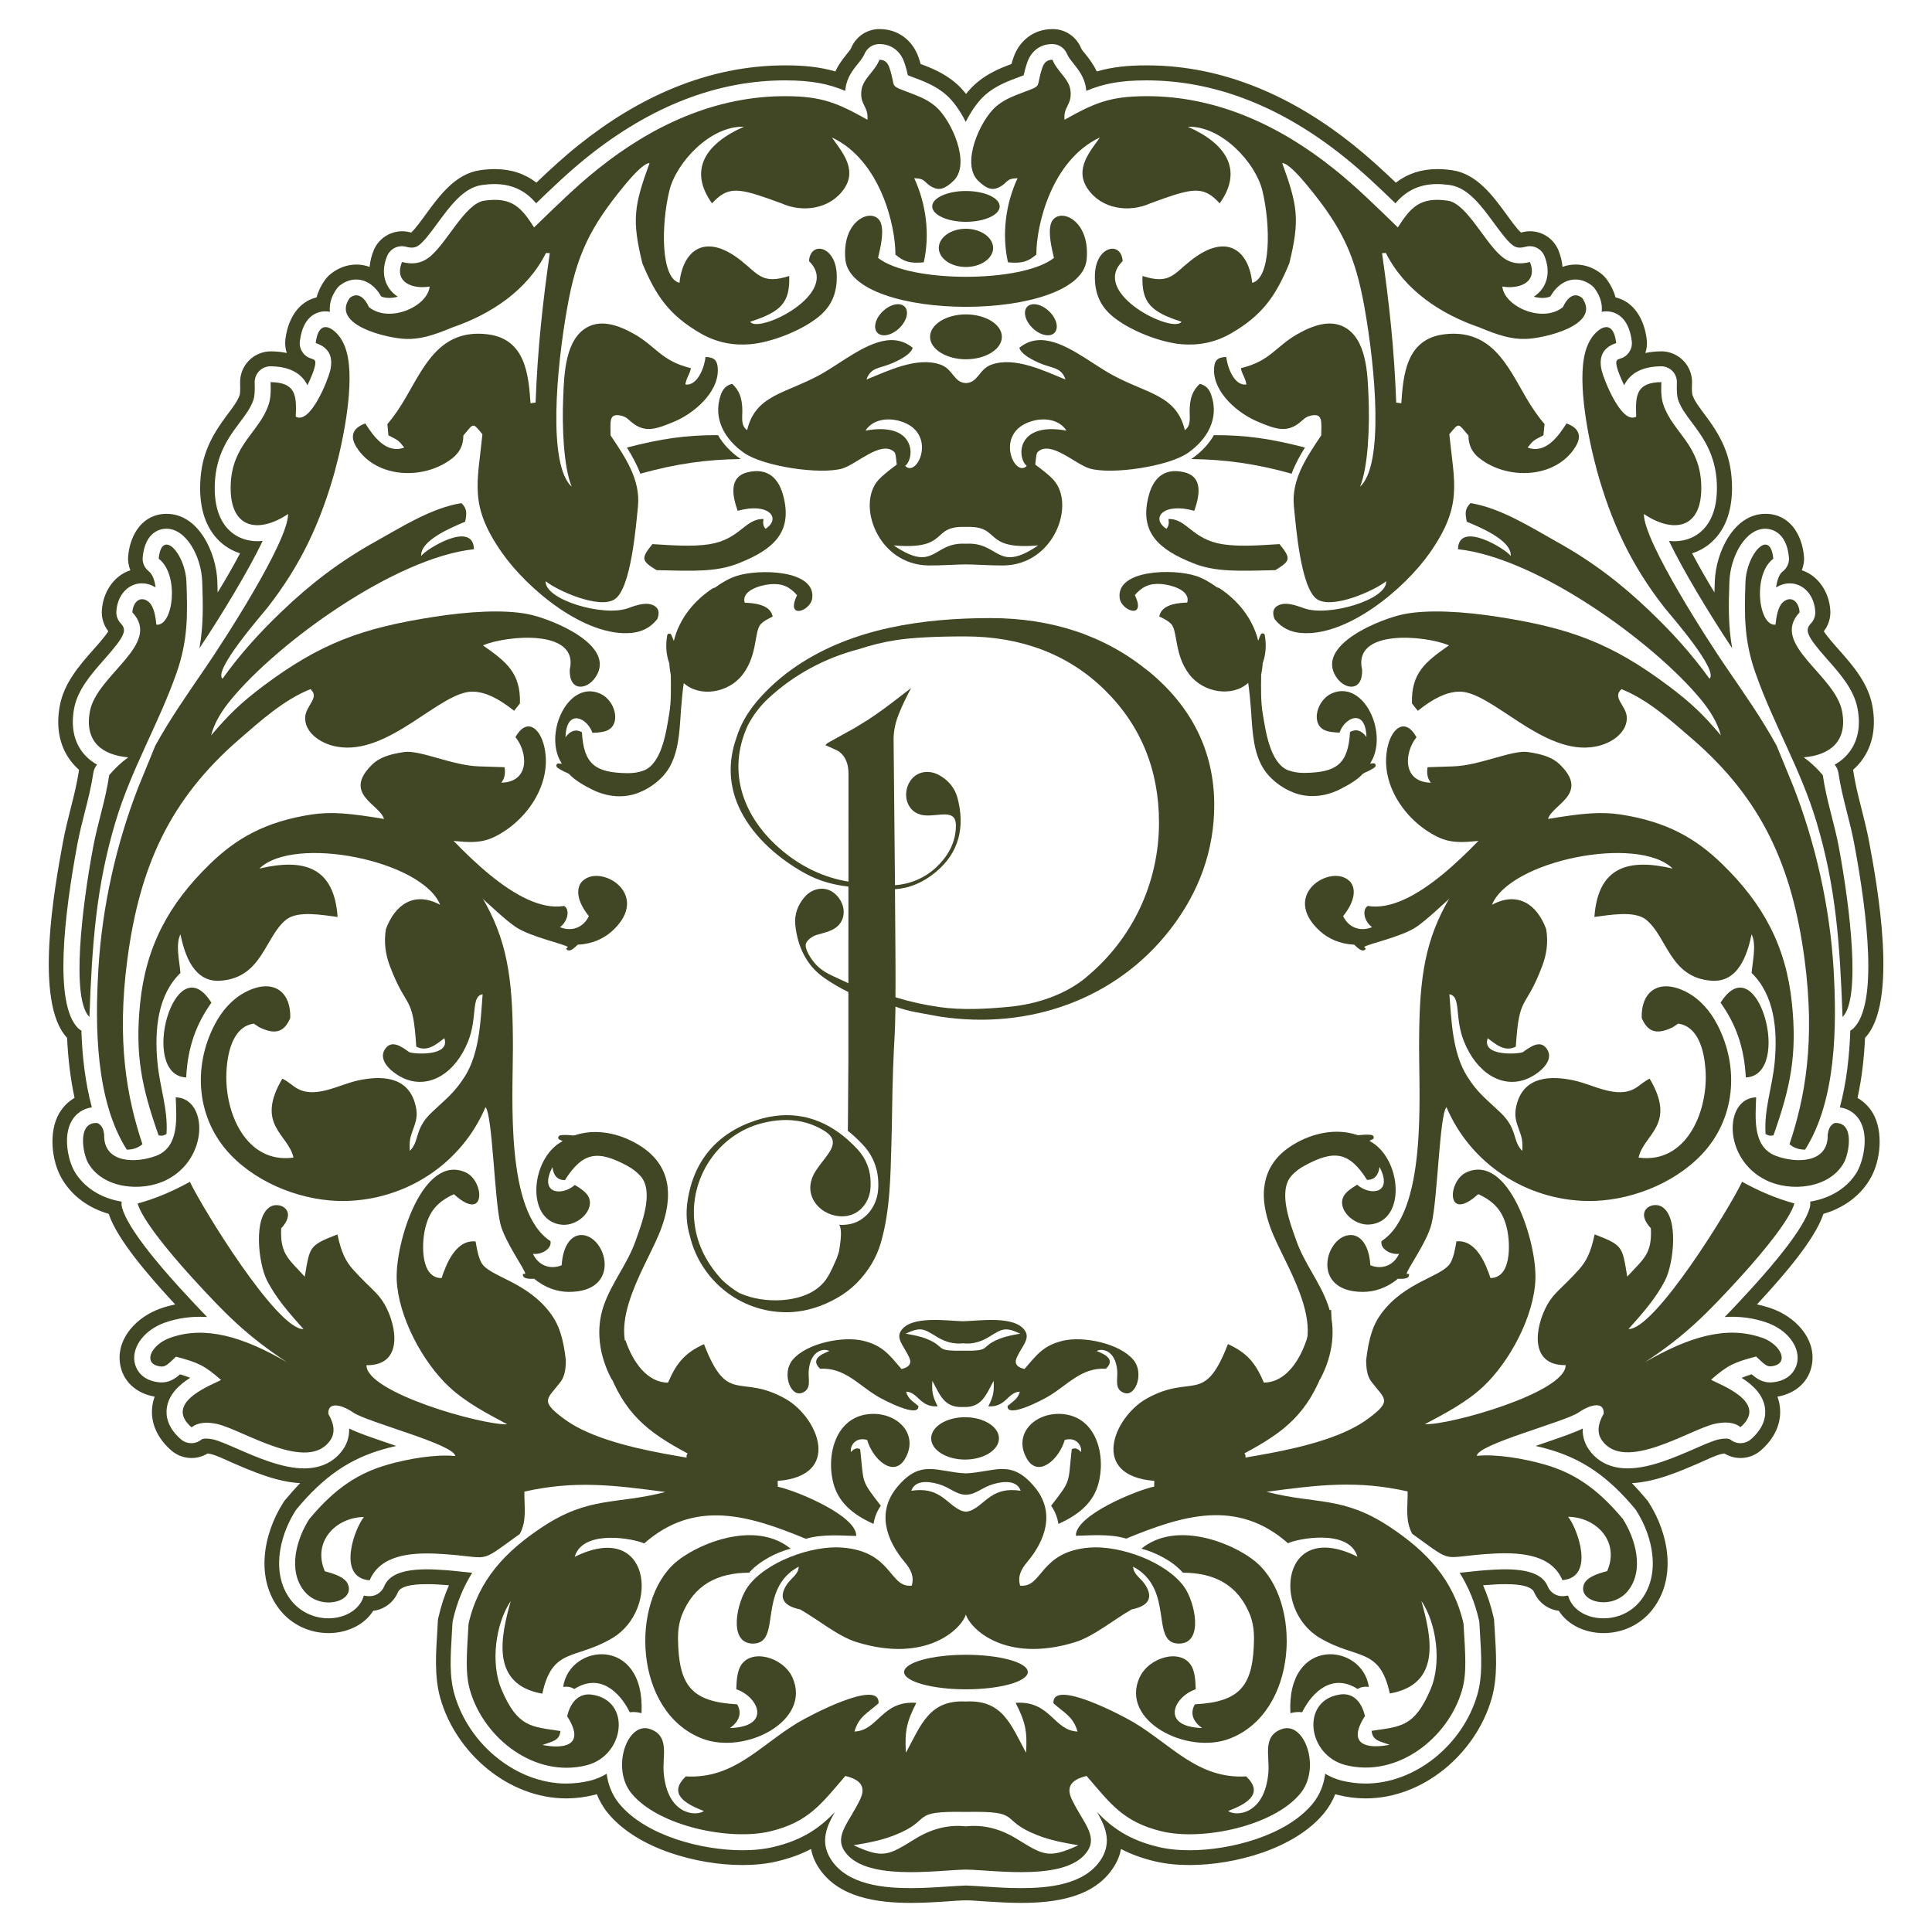
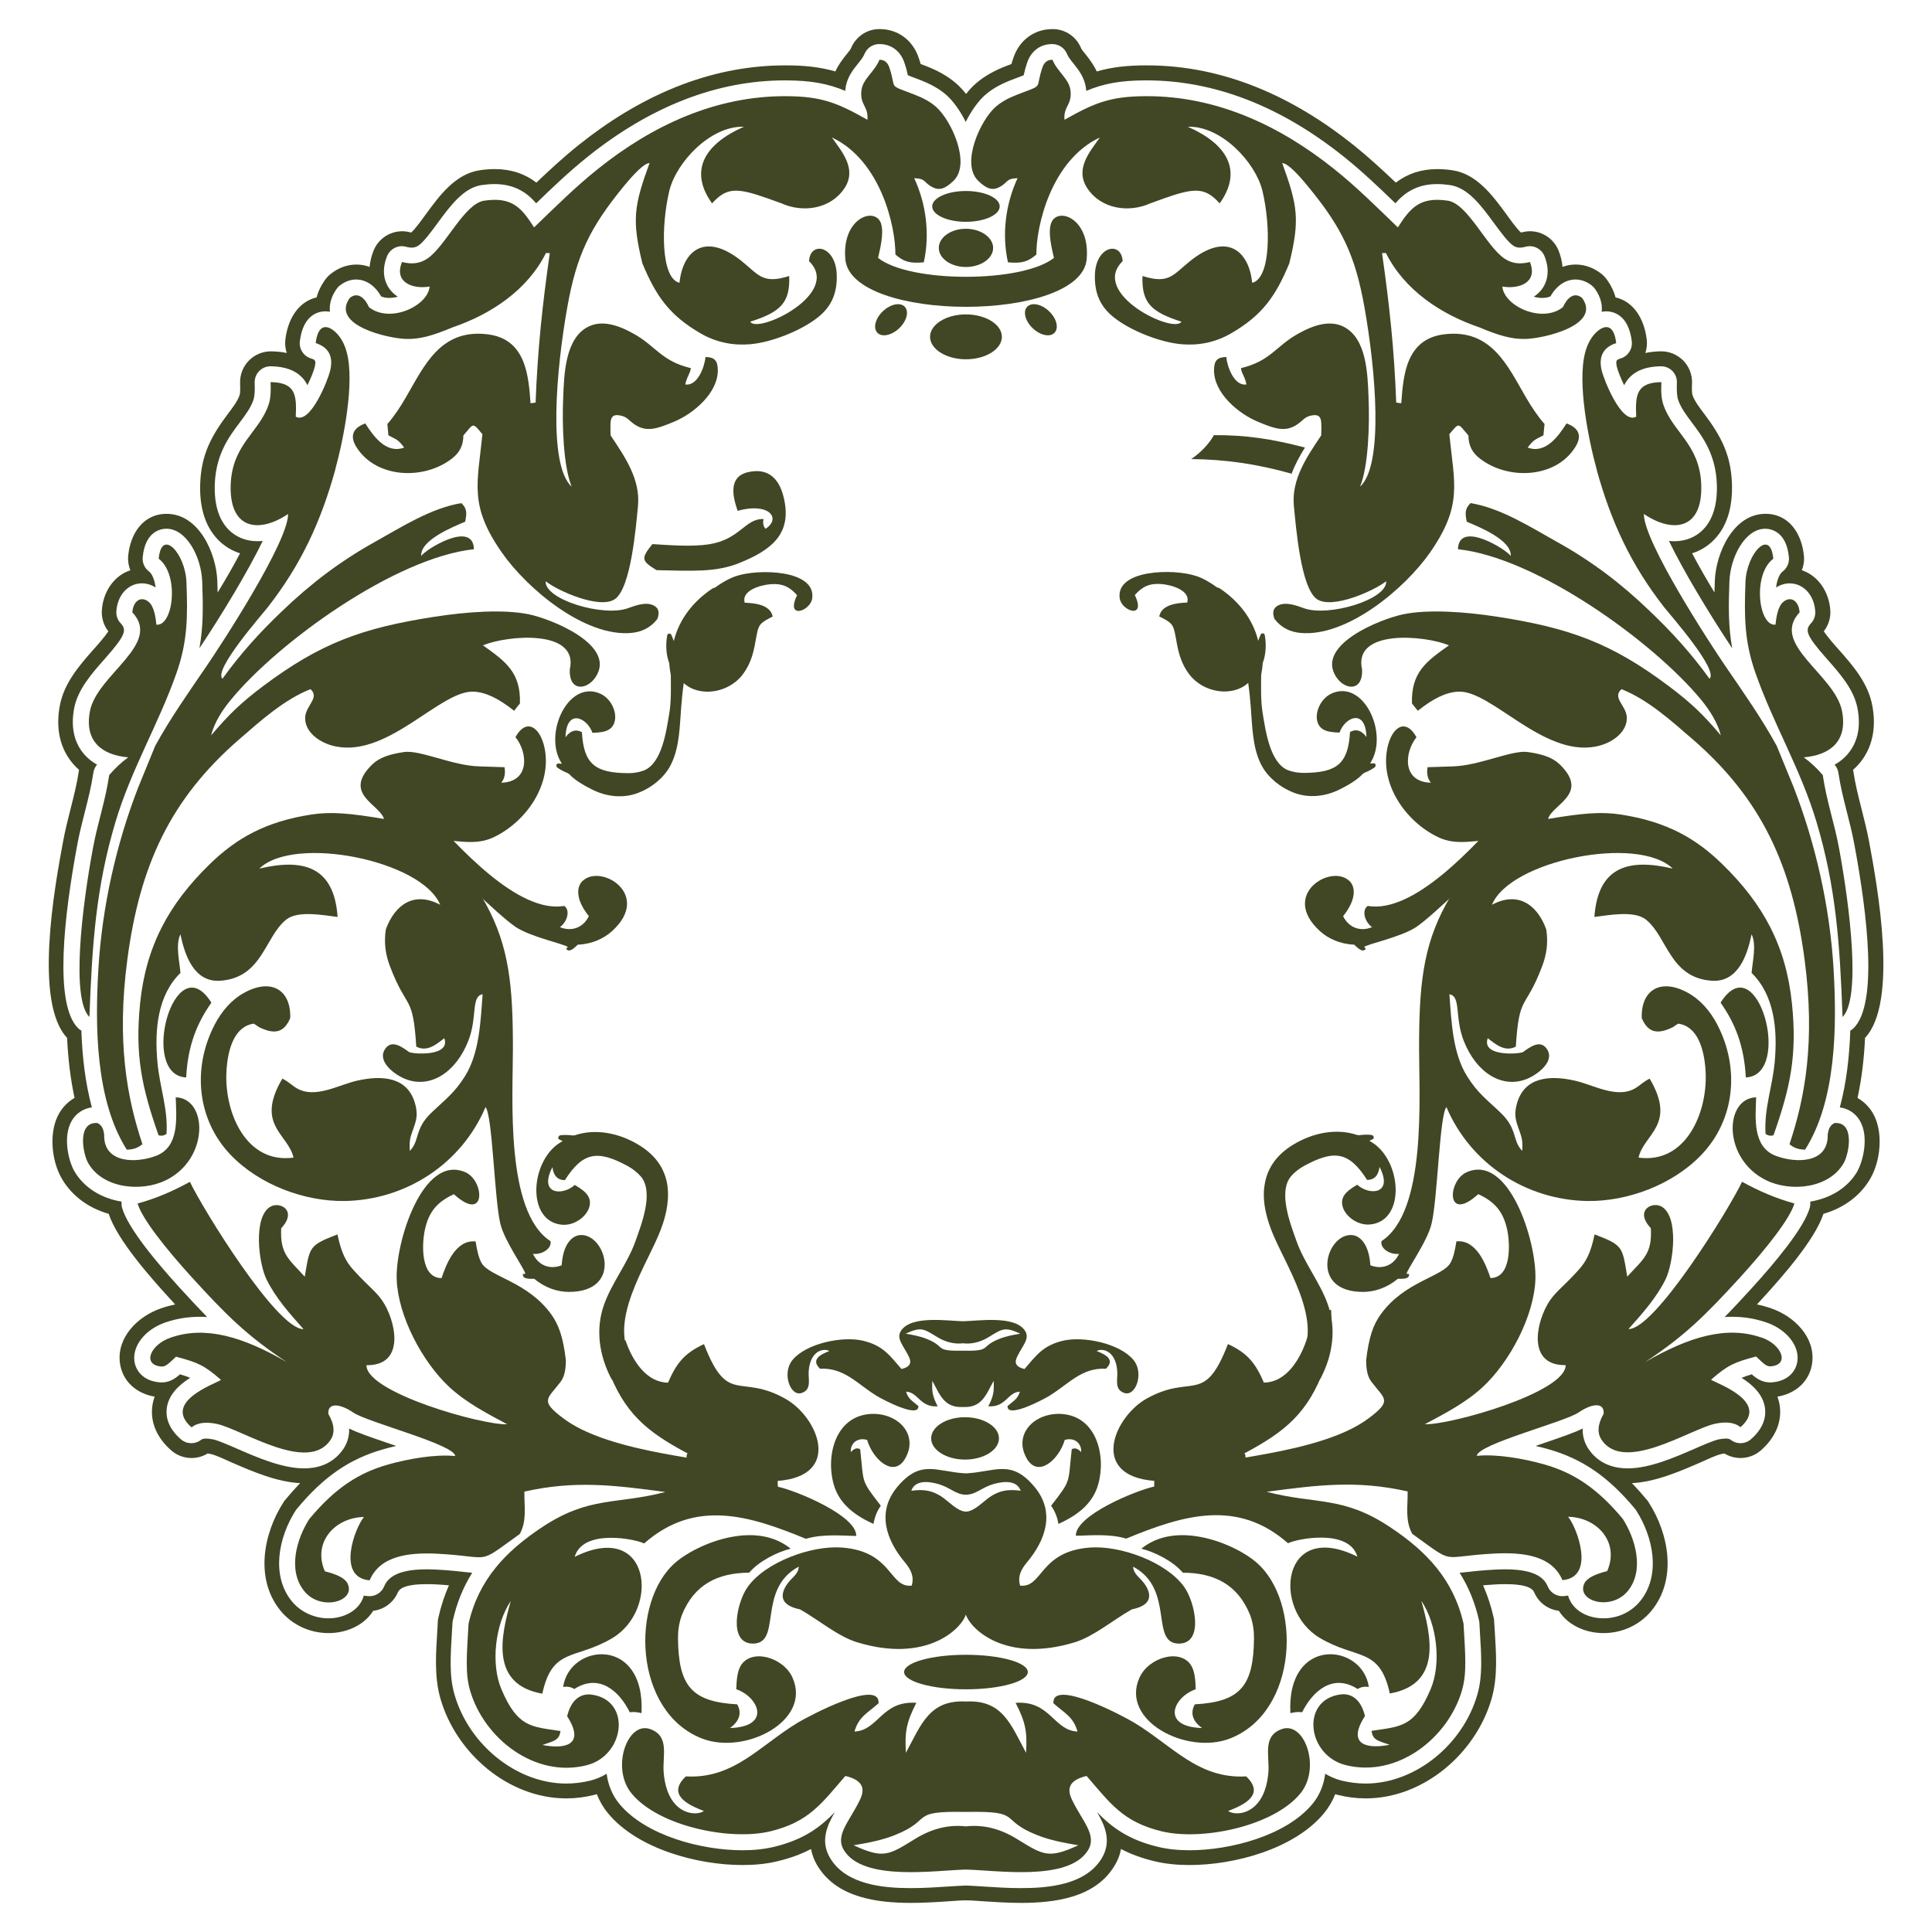
<svg xmlns="http://www.w3.org/2000/svg" viewBox="0 0 596.99 596.99" data-sanitized-data-name="Layer 1" data-name="Layer 1" id="Layer_1">
  <defs>
    <style>
      .cls-1 {
        fill-rule: evenodd;
      }

      .cls-1, .cls-2 {
        fill: #414624;
      }
    </style>
  </defs>
  <path d="M573.98,339.25c1.33-6.08,2.03-12.34,2.32-18.55,10.33-10.91,3.89-46.47,1.27-60.56-.66-3.49-1.53-6.93-2.4-10.38-.99-3.88-1.95-7.7-2.53-11.68,0-.06-.01-.14-.03-.22.93-.81,1.78-1.72,2.55-2.72,3.78-4.99,4.52-11.04,3.39-17.08-1.28-6.93-5.9-12.29-10.42-17.38-.82-.91-3.5-3.91-4.57-5.62,1.43-1.83,2.16-4.12,2.01-6.44-.35-5.61-3.67-10.73-8.81-12.41.56-1.39.81-2.91.65-4.46-.63-6.73-4.52-12.98-11.87-12.98-9.96,0-15.34,12.15-15.66,20.74-.04,1.19-.09,2.39-.11,3.57-2.43-4-4.77-8.07-6.91-12.11,2.55-.81,4.91-2.22,6.86-4.26,4.47-4.64,5.68-11.14,5.45-17.38-.34-8.91-3.43-14.65-8.62-21.53-1.25-1.69-2.86-3.7-3.56-5.7-.27-.78-.19-2.87-.15-3.68.1-2.58-.89-5.15-2.7-7-1.83-1.85-4.37-2.91-6.96-2.86-1.62.03-3.23.19-4.77.52.45-1.31.61-2.74.43-4.18-.72-6.06-3.82-11.65-9.64-13.01-.5-1.91-1.4-3.72-2.58-5.38-.51-.72-1.12-1.36-1.81-1.92-2.28-1.79-5.01-2.85-7.91-2.85-1.43,0-2.81.25-4.08.73-.14-1.72-.58-3.42-1.23-5.07-1.8-4.43-6.61-6.86-11.23-5.63-.1.03-.23.07-.36.08-1.29-1.06-3.61-4.4-4.51-5.62-4.22-5.75-9.16-12.53-16.75-13.63-1.53-.22-3.05-.35-4.6-.35-4.95,0-9.19,1.4-12.83,4.18-4.24-4.04-8.56-8-13.14-11.67-18.43-14.73-39.86-24.56-63.77-24.56h-.25c-5.42,0-10.32.45-15.25,1.88-.87-1.9-2.09-3.59-3.5-5.36-.36-.43-1.09-1.27-1.31-1.76-1.42-3.54-4.82-5.93-8.65-5.97h-.27c-5.68,0-10.22,3.52-12.02,8.85-.23.64-.43,1.28-.61,1.94-.54.21-1.09.42-1.65.62-3.47,1.36-6.67,3.03-9.47,5.51-1.03.91-2.01,1.97-2.91,3.12-.9-1.14-1.86-2.21-2.9-3.12-2.81-2.48-6.01-4.15-9.49-5.51-.55-.21-1.09-.42-1.64-.62-.18-.65-.38-1.3-.61-1.94-1.8-5.34-6.33-8.85-12.02-8.85h-.27c-3.82.04-7.22,2.43-8.64,5.97-.23.49-.95,1.32-1.3,1.76-1.43,1.77-2.65,3.46-3.52,5.35-4.94-1.42-9.82-1.87-15.26-1.87h-.23c-23.89,0-45.35,9.83-63.76,24.56-4.59,3.67-8.9,7.63-13.13,11.67-3.64-2.79-7.89-4.18-12.84-4.18-1.54,0-3.08.12-4.6.35-7.59,1.1-12.52,7.88-16.73,13.63-.9,1.22-3.24,4.55-4.52,5.62-.14-.01-.26-.05-.36-.08-4.63-1.22-9.45,1.21-11.24,5.64-.66,1.64-1.08,3.35-1.24,5.07-1.27-.47-2.63-.73-4.08-.73-2.9,0-5.63,1.06-7.9,2.85-.69.55-1.3,1.2-1.82,1.92-1.19,1.65-2.08,3.47-2.58,5.38-5.82,1.36-8.94,6.95-9.65,13.01-.17,1.44,0,2.86.43,4.17-1.55-.34-3.16-.48-4.79-.51-2.59-.03-5.11,1-6.92,2.86-1.82,1.85-2.81,4.4-2.7,7,.02.81.1,2.9-.16,3.68-.7,2-2.29,4.02-3.56,5.7-5.18,6.89-8.27,12.62-8.61,21.53-.24,6.25.97,12.74,5.45,17.38,1.95,2.04,4.31,3.44,6.86,4.26-2.14,4.05-4.48,8.11-6.93,12.11-.02-1.18-.06-2.37-.1-3.57-.32-8.59-5.69-20.74-15.66-20.74-7.36,0-11.25,6.25-11.88,12.98-.14,1.54.11,3.07.67,4.46-5.15,1.68-8.47,6.79-8.81,12.42-.14,2.32.58,4.61,2,6.43-1.07,1.71-3.75,4.7-4.57,5.61-4.52,5.1-9.12,10.46-10.42,17.39-1.13,6.04-.39,12.09,3.39,17.08.77,1,1.62,1.91,2.55,2.72,0,.08-.01.16-.03.22-.59,3.98-1.55,7.8-2.54,11.69-.88,3.43-1.73,6.87-2.38,10.36-2.62,14.09-9.06,49.65,1.26,60.56.3,6.22.99,12.47,2.31,18.55-1.94,1.12-3.58,2.74-4.75,4.76-3.29,5.65-2.41,14.58.75,20.09,3.19,5.57,8.5,9.25,14.55,10.98,2.63,8.06,13,19.75,18.75,26.04.59.66,1.19,1.31,1.79,1.96-1.55.32-3.08.74-4.58,1.27-6.94,2.44-13.49,8.85-12.5,16.75.74,5.83,5.24,9.54,10.73,10.46-.32.91-.56,1.84-.7,2.84-.76,5.49,1.83,10.31,5.89,13.83,3.17,2.72,7.71,3.04,11.19.9.31.03.6.08.86.14,1.85.41,4.73,1.82,6.52,2.61,6.51,2.83,13.99,6.06,21.2,6.41-1.52,1.58-3.01,3.25-4.48,5.03-.51.61-.26.28-.7.94-6.29,9.82-8.8,23.82-.85,33.48,3.65,4.43,9.09,6.89,14.81,6.89,5.35,0,10.87-2.25,13.81-6.89,3.34-.39,6.3-2.57,7.63-5.74,1.02-2.44,6.91-2.49,8.9-2.49.96,0,1.93.01,2.89.07,1.34.07,2.66.17,3.97.28-1.38,3.14-2.44,6.4-3.21,9.79-.24,1.05-.16.5-.23,1.52l-.12,2.24c-.43,7.13-1.06,14.58.96,21.55,4.88,16.84,20.98,30.75,38.88,30.75,2.9,0,5.8-.37,8.61-1.08.27-.06.55-.14.81-.22.84,2.12,1.99,4.12,3.48,5.92,9.15,11.03,27.65,15.97,41.53,15.97,3.65,0,7.37-.32,10.89-1.19,3.85-.93,7.21-2.14,10.29-3.77.33,1.83,1.03,3.66,2.2,5.52,6.02,9.58,18.36,11.14,28.67,11.14,3.95,0,7.88-.24,11.82-.51,1.71-.11,3.48-.28,5.19-.28s3.5.18,5.21.28c3.94.26,7.87.51,11.81.51,10.31,0,22.66-1.56,28.67-11.14,1.18-1.86,1.88-3.69,2.21-5.52,3.08,1.63,6.44,2.84,10.27,3.77,3.55.86,7.25,1.19,10.89,1.19,13.88,0,32.4-4.94,41.54-15.97,1.49-1.81,2.66-3.8,3.5-5.92.25.08.52.15.8.22,2.8.71,5.7,1.08,8.6,1.08,17.91,0,34.02-13.91,38.9-30.75,2.02-6.96,1.38-14.4.96-21.54l-.15-2.25c-.05-1.02.03-.47-.21-1.54-.77-3.4-1.84-6.63-3.22-9.77,1.32-.11,2.65-.21,3.98-.28.96-.06,1.93-.07,2.89-.07,2,0,7.88.05,8.91,2.49,1.33,3.18,4.29,5.35,7.62,5.74,2.95,4.64,8.48,6.89,13.82,6.89,5.72,0,11.15-2.45,14.8-6.89,7.95-9.67,5.48-23.69-.85-33.5-.43-.68-.18-.34-.68-.92-1.48-1.78-2.97-3.45-4.5-5.03,7.23-.35,14.7-3.58,21.22-6.41,1.78-.79,4.66-2.2,6.52-2.61.25-.06.56-.1.85-.14,3.49,2.14,8.02,1.82,11.19-.9,4.07-3.52,6.67-8.34,5.9-13.83-.14-1-.39-1.93-.7-2.84,5.5-.9,9.98-4.63,10.73-10.46,1-7.9-5.56-14.31-12.5-16.75-1.5-.53-3.04-.96-4.58-1.27.61-.65,1.2-1.29,1.8-1.96,5.74-6.28,16.12-17.97,18.75-26.04,6.03-1.73,11.36-5.41,14.54-10.98,3.16-5.5,4.03-14.43.76-20.08-1.18-2.02-2.83-3.64-4.77-4.76ZM574,361.82c-2.88,5.05-8.19,8.43-14.64,9.48.06.64.02,1.29-.15,1.93-1.76,6.22-10.72,16.92-17.91,24.81-3.05,3.34-5.76,6.26-8.37,8.92,4.55-.3,8.92.28,13.02,1.73,6.08,2.13,10.07,7.1,9.46,11.84-.37,2.92-2.62,6.18-7.83,6.62-.19.02-.41.02-.61.02-2.44,0-4.2-1.19-5.68-2.51-1.23.36-2.24.71-3.13,1.09,3.39,2.14,6.64,5.14,7.22,9.29.34,2.42-.15,6.07-4.36,9.71-1.78,1.55-4.45,1.6-6.28.11-.36-.28-1.03-.34-1.52-.34-.63,0-1.4.09-2.23.27-1.58.37-4.4,1.58-7.36,2.88-6.2,2.7-13.92,6.06-20.66,6.06s-10.37-3.32-12.2-6.11c-.84-1.28-1.82-3.38-1.72-6.21-2.46,1.25-6.4,2.6-12.34,4.63-.68.23-1.42.48-2.2.76,1.6.36,2.91.71,3.81.97,10.57,2.97,18.61,8.5,26.9,18.46.15.15.25.32.36.49,5.31,8.25,7.73,20.16,1.16,28.12-2.74,3.32-6.83,5.22-11.25,5.22s-8.12-1.87-9.98-4.82c-.44-.71-.76-1.43-.96-2.2-.45.07-.9.13-1.37.17-2.13.17-4.09-1.03-4.92-2.98-.96-2.28-3.36-5.31-13.13-5.31-1.03,0-2.08.04-3.14.09-3.91.2-6.63.51-8.63.74-.85.1-1.62.18-2.33.24,2.81,4.48,4.77,9.31,5.98,14.68.07.27.1.53.12.78l.13,2.24c.54,8.63.87,14.32-.77,19.99-4.54,15.65-19.36,27.44-34.5,27.44-2.51,0-5.02-.32-7.48-.92-1.86-.49-3.53-1.21-5.02-2.11-.42,3.28-1.63,6.55-3.93,9.32-8.15,9.84-25.41,14.32-38.01,14.32-3.62,0-6.92-.36-9.82-1.07-8.98-2.18-14.12-5.93-18.74-10.71,2.41,4.13,4.7,9.08,1.3,14.5-5.07,8.06-16.58,8.98-24.79,8.98-4.08,0-8.04-.26-11.52-.49-2.15-.13-4.02-.27-5.51-.31-1.49.04-3.35.18-5.5.31-3.48.23-7.44.49-11.51.49-8.21,0-19.72-.93-24.78-9-3.41-5.4-1.1-10.35,1.28-14.48-4.61,4.78-9.75,8.54-18.73,10.71-2.9.71-6.2,1.07-9.83,1.07-12.59,0-29.84-4.49-38.01-14.32-2.3-2.78-3.51-6.04-3.94-9.32-1.47.91-3.15,1.62-5.01,2.11-2.46.61-4.97.92-7.49.92-15.12,0-29.96-11.78-34.49-27.44-1.65-5.66-1.3-11.36-.78-19.99l.14-2.24c0-.25.06-.52.12-.78,1.21-5.37,3.16-10.2,5.97-14.68-.7-.06-1.46-.15-2.32-.24-2-.22-4.72-.54-8.64-.74-1.04-.06-2.08-.09-3.13-.09-9.76,0-12.17,3.03-13.13,5.31-.82,1.95-2.8,3.15-4.92,2.98-.47-.03-.92-.09-1.36-.17-.2.77-.52,1.5-.96,2.2-1.85,2.95-5.68,4.82-9.98,4.82s-8.53-1.91-11.26-5.22c-6.56-7.97-4.14-19.87,1.15-28.12.11-.17.23-.34.37-.49,8.28-9.96,16.33-15.5,26.89-18.46.9-.26,2.21-.61,3.81-.97-.78-.28-1.52-.52-2.2-.76-5.94-2.03-9.89-3.38-12.34-4.63.09,2.82-.88,4.93-1.72,6.21-1.86,2.79-5.47,6.11-12.21,6.11s-14.46-3.36-20.66-6.06c-2.98-1.3-5.77-2.51-7.37-2.88-.84-.18-1.59-.27-2.22-.27-.49,0-1.16.06-1.52.34-1.85,1.49-4.49,1.44-6.29-.11-4.22-3.65-4.69-7.3-4.36-9.71.59-4.15,3.82-7.15,7.22-9.29-.91-.38-1.9-.73-3.13-1.09-1.61,1.43-3.57,2.72-6.28,2.49-5.21-.44-7.46-3.7-7.83-6.62-.59-4.74,3.38-9.71,9.46-11.86,4.11-1.43,8.49-2,13.02-1.71-2.6-2.66-5.31-5.58-8.37-8.92-7.2-7.89-16.15-18.6-17.9-24.81-.18-.63-.23-1.29-.15-1.93-6.45-1.05-11.75-4.43-14.65-9.48-1.69-2.95-3.65-10.54-.76-15.51,1.35-2.31,3.56-3.77,6.21-4.13-2.07-7.68-2.97-15.87-3.24-23.72-.36-.19-.7-.45-1-.74-7.56-7.46-4.31-34.97-.26-56.74.68-3.61,1.52-6.9,2.33-10.08,1.02-4,1.99-7.78,2.64-12.15.14-.91.53-1.76,1.12-2.46t.01-.02c-1.82-1.02-3.35-2.34-4.54-3.9-2.69-3.54-3.53-8.08-2.54-13.47,1.1-5.87,5.49-10.81,9.34-15.17,6.59-7.44,7-9.06,5.04-11.14-.93-.98-1.41-2.31-1.33-3.67.31-5.03,3.64-8.67,7.91-8.67,1.46,0,2.89.44,4.21,1.27-.27-2.31-1.06-4.19-2.04-4.94-1.36-1.04-2.1-2.69-1.94-4.38.76-8.18,5.79-8.83,7.31-8.83,6.18,0,10.79,8.61,11.08,16.32.28,7.5.36,13.87-.86,20.62,7.04-10.53,15.27-24.23,19.55-33.17-4.21.44-7.96-.82-10.63-3.58-3-3.11-4.4-7.84-4.17-14.03.35-9.18,4.42-14.6,7.69-18.96,1.81-2.41,3.37-4.49,4.23-6.95.38-1.11.5-2.76.4-5.34-.05-1.35.46-2.66,1.4-3.63.94-.96,2.24-1.49,3.59-1.47,4.39.07,7.56,1.22,9.71,3.51.68.73,1.2,1.52,1.6,2.35,1.04-2.11,1.92-4.31,2.22-5.54.55-2.21.14-2.33-1.2-2.76-2.23-.72-3.65-2.93-3.36-5.26,1-8.38,5.87-9.28,7.93-9.28.45,0,.9.06,1.36.14-.2-1.96.17-4.42,2.11-7.12.27-.38.57-.71.93-.99,1.95-1.53,3.82-1.86,5.06-1.86,3.06,0,5.87,1.91,7.71,5.21,1.37.65,3.48.59,5.16.1-1.09-.71-2.02-1.6-2.73-2.65-1.07-1.58-2.56-4.95-.58-9.87.94-2.3,3.42-3.55,5.82-2.92,1.66.44,2.75.38,3.87-.36,1.6-1.07,3.88-4.16,5.88-6.89,3.97-5.41,8.08-10.99,13.69-11.81,1.42-.2,2.71-.3,3.95-.3,6.27,0,10.13,2.74,12.86,5.94,5.07-4.91,10.33-9.92,15.97-14.43,19.55-15.63,40.04-23.55,60.9-23.55h.23c8,.02,13.14,1.04,18.41,3.24.01-.22.04-.44.07-.67.4-3.44,2.33-5.85,3.89-7.78.83-1.03,1.61-2.02,1.96-2.92.75-1.82,2.49-3.04,4.45-3.09h.22c3.6,0,6.48,2.15,7.68,5.74.58,1.71.88,2.98,1.07,3.89.38.16.81.31,1.22.48.73.27,1.6.6,2.63,1,3.5,1.38,6,2.81,8.1,4.67,2.05,1.82,4.22,4.81,5.94,8.27,1.73-3.46,3.89-6.45,5.94-8.27,2.11-1.86,4.61-3.29,8.11-4.67,1.03-.4,1.89-.73,2.63-1,.42-.16.85-.32,1.23-.48.19-.91.49-2.18,1.07-3.89,1.2-3.59,4.08-5.74,7.68-5.74h.22c1.98.05,3.7,1.27,4.44,3.09.36.9,1.14,1.88,1.97,2.92,1.54,1.93,3.48,4.35,3.88,7.78.03.23.05.45.07.67,5.28-2.21,10.42-3.23,18.39-3.24h.25c20.87,0,41.37,7.92,60.91,23.55,5.65,4.51,10.9,9.52,15.98,14.43,2.74-3.19,6.6-5.94,12.86-5.94,1.25,0,2.52.1,3.96.3,5.61.81,9.72,6.4,13.68,11.81,2.02,2.73,4.29,5.83,5.88,6.89,1.11.75,2.21.8,3.88.36,2.39-.64,4.88.62,5.81,2.92,1.97,4.92.5,8.29-.57,9.87-.71,1.05-1.64,1.94-2.74,2.65,1.69.5,3.78.55,5.15-.1,1.85-3.29,4.66-5.21,7.72-5.21,1.24,0,3.12.33,5.06,1.86.36.28.67.62.94.99,1.94,2.7,2.33,5.17,2.11,7.12.47-.08.92-.14,1.37-.14,2.06,0,6.92.91,7.93,9.28.27,2.33-1.13,4.54-3.37,5.26-1.33.43-1.73.55-1.21,2.76.31,1.23,1.19,3.43,2.22,5.54.41-.83.94-1.62,1.62-2.35,2.15-2.29,5.31-3.44,9.7-3.51,1.32-.04,2.64.51,3.6,1.47.94.97,1.43,2.28,1.37,3.64-.09,2.58.03,4.23.42,5.34.85,2.45,2.42,4.53,4.23,6.95,3.27,4.36,7.35,9.78,7.7,18.96.22,6.19-1.17,10.91-4.17,14.03-2.66,2.76-6.41,4.02-10.63,3.58,4.28,8.94,12.52,22.63,19.55,33.18-1.23-6.76-1.15-13.13-.87-20.63.3-7.71,4.91-16.32,11.08-16.32,1.52,0,6.55.65,7.31,8.83.17,1.69-.57,3.35-1.93,4.38-1,.75-1.75,2.63-2.04,4.94,1.33-.83,2.75-1.27,4.2-1.27,4.27,0,7.6,3.64,7.91,8.67.09,1.36-.4,2.7-1.31,3.67-1.97,2.09-1.55,3.71,5.03,11.14,3.86,4.36,8.25,9.3,9.34,15.17,1.02,5.4.16,9.93-2.53,13.47-1.18,1.57-2.71,2.88-4.53,3.9t0,.02c.61.7.99,1.55,1.14,2.46.65,4.36,1.62,8.14,2.63,12.15.81,3.19,1.66,6.47,2.32,10.08,4.07,21.77,7.31,49.28-.26,56.74-.31.29-.64.55-1,.74-.28,7.85-1.16,16.05-3.24,23.72,2.65.36,4.87,1.82,6.21,4.13,2.89,4.97.92,12.55-.76,15.51Z" class="cls-2" />
  <g>
    <g>
      <path d="M272.29,69.25c.84,2.94-.29,7.48-.97,10.44,9.77,7.79,44.58,7.79,54.35,0-.68-2.96-1.82-7.5-.97-10.44,1.62-5.65,12.27-2.08,11.08,10.88-1.8,19.57-72.77,19.57-74.57,0-1.18-12.96,9.45-16.53,11.09-10.88Z" class="cls-1" />
-       <path d="M298.46,174.4c-2.8,0-7.3.36-11.6.33-15.65-.24-22.29-18.87-15.4-26.46,1.17-1.28,2.95-2.71,5.63-4.71-.28-2.55-.29-3.49-.87-4-3.99-3.54-11.59,3.93-15.95,5.21-6.81,1.97-24.33-.63-30.33-4.81-6.01-4.19-9.77-10.66-7.21-17.97.58-1.7,1.64-2.98,3.53-3.37,2.31,2.13,2.9,4.47,3.09,7.19.2,2.83-.71,5.52,1.52,7.11,2.54-10.9,11.8-11.26,22.44-17.08,6.78-3.72,14.73-10.59,21.94-10.75,2.35-.04,4.63.62,6.77,2.37-.45,1.73-3.1,3.33-6.04,4.65-4.08,1.81-6.94,1.27-8.23,5.16,6.76-2.74,15.55-7.07,22.73-4.65,4.06,1.36,4.18,5.62,7.99,5.75,3.86-.13,3.97-4.39,8.04-5.75,7.19-2.42,15.97,1.91,22.72,4.65-1.28-3.89-4.12-3.36-8.21-5.16-2.95-1.32-5.6-2.92-6.04-4.65,2.12-1.75,4.41-2.41,6.76-2.37,7.2.16,15.15,7.04,21.93,10.75,10.64,5.82,19.9,6.18,22.43,17.08,2.22-1.59,1.33-4.28,1.54-7.11.17-2.71.78-5.06,3.08-7.19,1.9.39,2.96,1.68,3.53,3.37,2.57,7.31-1.2,13.78-7.2,17.97-6.01,4.18-23.52,6.78-30.33,4.81-4.37-1.27-11.96-8.74-15.96-5.21-.58.52-.58,1.45-.86,4,2.69,2,4.46,3.43,5.62,4.71,6.9,7.58.25,26.22-15.4,26.46-4.29.03-8.81-.33-11.65-.33h0ZM298.46,168.02c10.44-.65,9.46,9.29,22.35.51-17.59,1.51-11.1-6.15-22.35-5.71-11.2-.44-4.7,7.21-22.3,5.71,12.89,8.77,11.91-1.16,22.3-.51h0ZM267.44,133.06c15.48-2.83,15.37,8.34,12.27,10.9,3.72,3.95,10.29-10.39-1.66-13.85-3.98-1.15-8.48-.41-10.61,2.95h0ZM329.53,133.06c-2.13-3.36-6.62-4.1-10.61-2.95-11.96,3.46-5.38,17.8-1.65,13.85-3.12-2.55-3.21-13.73,12.26-10.9Z" class="cls-1" />
      <path d="M298.46,498.86c-1.32,4.42-12.15,15.18-33.66,8.59-5.86-1.79-11.97-6.98-17.58-10.15-6.04-1.23-6.12-4.25-4.4-7.19,1.56-2.64,3.85-3.38,4-6.02-13.1,6.99-4.97,23.94-14.29,23.78-7.64-.17-4.81-12.89-1.49-17.51,5.55-7.76,19.8-12.89,29.16-12.16,15.63,1.17,14.55,12.57,21.53,11.76.83-2.92-.34-5.04-2.12-7.2-5.62-6.67-8.98-15.48-2.24-23.42,7.24-8.57,12.06-4.51,21.08-4.06,9.06-.45,13.9-4.51,21.13,4.06,6.72,7.94,3.38,16.75-2.25,23.42-1.78,2.16-2.95,4.28-2.11,7.2,6.99.81,5.91-10.58,21.53-11.76,9.37-.72,23.61,4.4,29.17,12.16,3.31,4.62,6.14,17.35-1.49,17.51-9.31.17-1.2-16.79-14.3-23.78.15,2.64,2.45,3.38,4,6.02,1.72,2.95,1.63,5.97-4.41,7.19-5.62,3.17-11.73,8.36-17.57,10.15-21.52,6.59-32.35-4.17-33.71-8.59h0ZM298.46,467.1c2.76-.1,5.39-3.24,7.69-4.72,2.47-1.58,4.92-2.34,9.24-1.74-1.12-3.17-4.91-3.06-8.4-2.07-3.67,1.06-5.31,3.23-8.53,3.31-3.18-.07-4.83-2.25-8.51-3.31-3.46-1-7.25-1.1-8.36,2.07,4.31-.6,6.74.16,9.23,1.74,2.31,1.48,4.93,4.62,7.65,4.72Z" class="cls-1" />
      <path d="M298.46,577.7h0c-9.39.2-31.58,3.74-37.63-5.9-2.96-4.72,1.65-8.88,4.89-15.65,1.55-3.21,1.24-6-4.5-7.38-7.38,8.56-11.31,14.22-23.14,17.1-12.4,3.01-34.49-1.5-42.89-11.64-6.5-7.83-1.35-22.44,5.68-19.95,6.13,2.13,3.8,8.23,4.2,13.31,1.01,13.1,9.85,13.81,12.44,12.02-5.03-1.93-11.51-5.09-5.58-10.7,14.8.85,22.84-9.52,34.58-16.6,3.64-2.19,25.49-13.73,24.97-5.99-3.62,3.17-6.11,4.15-7.45,8.73,7.41-.31,8.39-9.64,19.12-8.87-3,5.88-3.63,8.81-3.22,15.43,4.71-8.74,7.29-16.43,18.54-15.84h0c11.3-.59,13.87,7.1,18.58,15.84.43-6.62-.22-9.54-3.22-15.43,10.74-.77,11.71,8.56,19.13,8.87-1.34-4.58-3.82-5.55-7.45-8.73-.52-7.73,21.33,3.8,24.97,5.99,11.73,7.08,19.8,17.45,34.58,16.6,5.94,5.61-.54,8.77-5.58,10.7,2.58,1.79,11.42,1.07,12.46-12.02.39-5.08-1.94-11.18,4.17-13.31,7.05-2.49,12.18,12.12,5.67,19.95-8.36,10.14-30.47,14.66-42.87,11.64-11.83-2.88-15.76-8.53-23.15-17.1-5.74,1.37-6.05,4.16-4.5,7.38,3.25,6.76,7.86,10.92,4.89,15.65-6.05,9.64-28.23,6.09-37.67,5.9h0ZM298.46,564.35c5.43-.62,10.68.76,15.68,3.84,8.27,5.06,9.76,6.27,19.07,2-4.38-.74-8.79-1.56-12.7-3.13-12.27-4.85-4.03-7.52-22.05-7.17-17.97-.35-9.73,2.32-22,7.17-3.91,1.58-8.3,2.39-12.7,3.13,9.31,4.27,10.81,3.06,19.06-2,5.01-3.08,10.25-4.46,15.64-3.84Z" class="cls-1" />
      <path d="M298.46,111.02c6.14,0,11.12-3.13,11.12-6.94s-4.99-6.93-11.12-6.93-11.07,3.13-11.07,6.93,4.99,6.94,11.07,6.94Z" class="cls-1" />
      <g>
-         <path d="M193.73,138.29c10.44-2.7,18.14-3.87,28.14-3.83,1.6,2.81,3.99,5.28,6.83,7.27l.18.12c-10.61.12-20,1.45-31.02,4.52-1.05-2.8-2.52-5.47-4.14-8.07Z" class="cls-1" />
        <path d="M279.68,450.73c-3.55,6.1-10.02.15-11.73-5.79-3.23-.95-5.29,1.36-5.04,3.74.95-1.02,1.92-1.45,2.88-.86,1.22,10.69,0,9.22,6.38,17.45-1.24,1.76-1.94,3.64-2.25,5.62-7-3.12-10.79-7.04-12.26-12.06-2.58-8.83.4-21.29,11.41-21.92,8.41-.44,14.93,6.39,10.61,13.81Z" class="cls-1" />
        <path d="M244.87,518.37c6.04,13.35-14.65,24-27.94,18.84-21.19-8.24-22.24-42.34-8.19-54.41,3.58-3.09,10.87-6.98,18.6-8.1,5.89-.88,12.04-.14,16.97,3.84-4.15,1.05-9.71,3.79-12.82,7.42-9.74.05-17.01,3.65-20.8,13.11-.89,2.44-1.2,4.81-1.19,7.16.17,14.56,4.04,19.64,18.29,20.41,1.5,2.65.73,5.2-2.24,7.33,13.02-.42,8.79-9.67,1.96-11.99.08-3.29.44-5.61,1.31-7.15,3.13-5.58,13.16-2.88,16.07,3.55Z" class="cls-1" />
        <path d="M198.23,529.36c-1.21-.3-2.42-.45-3.63-.27-3.27-6.63-9.51-12.08-17.12-7.19-.88-.51-1.9-.87-3.46-.63,1.91-13.55,25.43-15.88,24.21,8.09Z" class="cls-1" />
        <path d="M240.35,459.37c-.04-.59-.04-1.16-.06-1.76,20.14-1.57,12.48-19.69,2.42-25.38-14.18-7.98-17.77,2.28-25.18-16.89-6.05,2.78-8.53,5.93-11.11,11.9-6.47-.04-10.91-6.41-13.17-13.16-.44.39-1.04.58-1.62.49-.64.96-2.27,1.27-2.97.23-.37-.57-.66-1.19-.91-1.84-.26.16-.54.27-.85.3-.03.13-.03.25-.06.38-.13.5-.4.84-.75,1.04.43,3.52,1.09,6.53,1.61,7.97,5.11,14.05,12.25,19.81,24.77,26.46-.35.41-.37.86-.3,1.3-8.79-1.5-22.41-3.8-32.46-8.72-2.04-1.03-3.95-2.14-5.62-3.41-7.48-5.56-4.88-6-.89-11.26.93-1.24,1.65-3.06,1.65-6.73-.82-7.06-2.2-10.96-4.55-14.2-7.38-10.2-19.1-11.53-21.53-15.89-.82-1.51-1.31-3.49-1.81-6.59-6.23-.64-9.15,7.27-10.52,11.33-6.5-.04-6.11-10.42-5.18-14.81,1.22-5.81,3.93-8.78,8.99-11.12,10.03,9.12,9.53-4.14,3.58-6.77-13.08-5.8-21.7,21.46-21.25,33.15.45,11.38,7.94,25.45,16.23,33.18,5.24,4.86,11.67,8.18,17.91,11.53-7.61.34-43.58-9.77-43.48-18.25,11.33.17,9.5-11.8,5.71-18.62-2.22-3.92-4.58-5.1-9.76-10.84-2.34-2.6-3.69-5.19-4.92-10.95-8.84,3.41-8.51,3.74-10.1,13.06-4.97-5.49-7.67-6.97-7.28-14.96,5.09-5.45-.33-8.31-3.24-6.72-5.53,3.02-3.76,17.58-1.26,22.6,2.89,5.8,7.13,10.48,11.39,15.28-8.19.17-31.25-37.37-35.1-45.51-5.07,2.78-10.23,5.07-16.15,6.7,1.32,4.66,8.76,14.02,16.81,22.87,10.4,11.39,16.78,17.86,29.32,26.16-13.59-7.89-25.26-11.35-35.98-7.57-6.3,2.19-8.81,8.41-2.84,8.91,1.45.13,2.49-1.16,4.55-3.04,6.81,1.8,8.77,2.68,13.91,7.18-1.94,1.25-18.2,6.79-9.1,14.66,2.01-1.62,4.82-1.7,7.88-1.05,7.87,1.75,28.16,15.36,35.06,4.91,1.31-1.95,1.33-4.63-.68-8.01-.27-3.8,3.91-3.05,7.72-.42,4.38,3,31.25,9.83,31.49,13.43-6.2-.63-14.66.9-20.65,2.59-9.09,2.55-16.43,7.23-24.45,16.88-3.93,6.1-6.78,15.92-1.5,22.33,5.12,6.24,16.01,3.11,13.33-2.41-.78-1.65-3.32-2.86-7.01-3.77-3.91-8.9,3.08-16.64,12.08-16.79-2.84,3.4-8.57,18.75,1.75,19.57,3.25-7.67,12.25-8.66,21.04-8.21,17.36.91,11.59,3.75,25.35-6.1,2.25-4.14,1.37-8.33,1.42-13.1,15.69-3.54,27.86-1.98,43.57.12-15.14,3.95-23.47,1.2-38,10.81-11.45,7.58-19.75,16.36-22.82,29.92-.56,9.79-1.06,15.31.47,20.59,4.28,14.79,20,27.17,36.04,23.11,11.85-3.02,13.9-20.09,1.59-21.81-3.28-.47-6.36,1.34-7.63,6.67,5.9,9.19-1.13,10.19-7.63,8.87,3.18-1.15,5.23-1.29,5.56-4.3-9.01-1.37-13.23-1.08-18.24-12.91-3.35-7.93-1.93-20.09,2.89-27.27-3.08,10.97-6.4,25.78,9.75,28.64,3.09-14.39,10.15-10.37,21.57-17.14,14.96-8.83,11.86-36.8-11.57-25.14,2.55-8.83,18.91-5.48,21.46-4.14,15.72-13.84,32.46-8.66,49.98-1.44,5.45-1.63,11.84-.89,15.56-.89.18-6.26-18.47-13.96-24.18-15.19Z" class="cls-1" />
        <path d="M271.74,18.5c-1.46,3.64-5.13,5.85-5.56,9.44-.52,4.59,2.22,4.82,1.86,9.07-9.23-5.19-14.07-7.26-25.22-7.29-21.72-.09-41.34,9.08-58.04,22.47-6.97,5.55-13.33,11.9-19.75,18.08-3.88-6.08-6.81-9.53-15.4-8.26-6.18.88-12.02,14.21-17.57,17.89-2.05,1.39-4.5,1.92-7.84,1.06-2.61,6.44,3.48,8.45,8.54,7.58-.58,6.12-12.36,11.47-18.75,6.37-.97-2.22-3.14-5.08-5.92-2.86-6.11,8.5,12.01,12.57,17.44,12.68,4.25.12,8.25-1.03,14.35-3.59,11.81-4.03,23.11-11.48,28.82-22.96.39,0,.79.02,1.19.03-2.23,15.59-3.77,29.65-4.39,46.19-.53.06-1.03.14-1.56.21-.63-8.63-1.45-19.92-13.36-21.32-14.58-1.73-19.54,9.88-25.18,19.53-1.74,2.99-3.59,5.79-5.7,8.21.11,1.16.21,2.33.32,3.48,2.74,1.46,2.99,1.29,4.87,3.79-5.64,2.09-9.61-3.7-12.01-7.46-4.49,1.62-4.5,4.49-2.76,7.28,6.11,9.82,21.13,10.3,29.73,3.42,2-1.6,3.34-3.76,3.33-6.97,3.29-3.83,2.73-4.18,5.89-.39-1.54,15.36-4.18,21.97,6.01,36.57,7.88,11.28,25.73,26.18,40.06,24.82,3.04-.3,5.82-1.51,7.98-4.3.79-2.06.32-3.28-.82-4-2.28-1.42-5.33-.4-8.26.67-7.61,2.75-25.79-2.64-25.43-8.34,3.74,2.99,16.61,8.7,21.34,5.57,5.06-3.38,6.56-22.59,7.18-28.69.84-8.37-4.06-15.35-8.46-21.95-.01-1.3-.07-2.48-.04-3.44.07-1.9.52-2.98,2.41-2.8,2.77.33,3.03,1.48,5.03,2.85,3.61,2.44,6.8,1.45,12.24-.84,5.98-2.5,13.5-8.8,13.5-15.87,0-3.1-1.1-4.05-3.82-4.12-.17,2.63-2.33,9.11-6.23,8.48.47-2.43,1.45-3.2,1.72-5.03-9.21-2.23-10.68-6.71-17.61-10.6-5.35-3.02-10.06-4.15-13.97-2.27-7.32,3.54-7.58,14.83-7.87,21.95-.38,8.59.07,21.37,2.63,27.56-7.45-6.8-4.73-36.56-1.38-55.37,2.88-16.26,7.04-24.75,17.45-37.45,3.18-3.87,6.33-7.16,7.98-7.19-4.82,13.24-5.49,17.5-2.22,30.98,4.22,10.12,8.33,16.05,18.04,21.67,5,2.87,10.18,3.76,15.28,3.33,6.47-.56,15.36-4.03,20.58-8.04,3.98-3.03,6.4-7.03,6.16-13.55-.33-8.91-8.2-10.35-8.56-4.08,10.27,9.96-15.79,22.62-18.17,18.71,9.4-3,12.35-5.85,12.05-14.13-8.33,2.67-9.52-.5-14.81-4.69-11.5-9.16-18.15-2.77-19.09,6.8-5.77-1.34-5.75-17.61-3.14-28.46,2.08-8.63,12.58-20.08,23.04-19.77-11.84,5.2-17.24,13.35-9.85,23.68,4.52-4.94,7.56-4.93,17.17-1.55,1.3.48,2.74,1.01,4.35,1.57,6.44,2.9,15.02,1.85,19.38-4.66,3.98-5.97-.76-11.31-3.86-15.72,15.07,7.08,19.69,27.47,19.62,36.17,2.47,2.09,4.27,2.85,8.77,2.41,1.93-8.66.75-18.03-2.96-26,3.82.11,2.8,1.41,5.83,2.87,1.86.91,3.7.54,6.42-2.16,5.28-5.31-.73-18.55-5.5-22.75-1.68-1.48-3.76-2.66-6.63-3.77-8.6-3.34-5.42-1.33-7.8-8.39-.46-1.38-1.36-2.43-3.11-2.39Z" class="cls-1" />
        <path d="M228.19,174.07c-6.96,2.75-14.1,2.37-25.31,2.11-4.73-2.89-4.87-3.61-1.29-8.05,5.51.33,12.19.88,17.54.05,9.56-1.5,11.06-7.97,16.78-7.8-.21,1.23-.08,2.27.65,3.01,4.98-3.23,1.02-8.25-8.63-5.55-1.54-4.42-2.93-10.52,3.2-11.94,6.61-1.53,9.64,2.51,10.89,7.26,3.06,11.49-3.31,16.74-13.82,20.9Z" class="cls-1" />
        <path d="M103.61,145.1c-4.46,16.14-10.61,29.42-20.94,42.63-1.96,2.48-16.82,19.37-13.93,22,5.62-7.79,11.42-14.2,18.38-20.85,8.87-8.52,18-15.46,28.72-21.43,8.22-4.59,17.32-10.44,26.73-11.99,1.83,1.77,1.67,3.17,1.17,5.75-3.73,1.57-13.97,5.69-13.58,10.59,1.08-1.85,16.04-11.27,16.29-2.09-24.32,2.61-60.35,28.61-75.05,46.45-2.69,3.23-5.18,7.09-6.16,11.07,5.47-6.44,9.11-9.97,15.96-15.15,17.87-13.4,30.74-18.04,53.05-21.5,10.42-1.61,21.41-2.32,29.07-.78,6.98,1.43,27.24,9.46,20.76,19.36-2.76,4.22-8.3,4.53-8.02-2.26,2.94-12.65-19.43-10.59-26.84-7.49,7.07,5,11.72,8.4,11.44,17.95-.59.77-1.2,1.55-1.8,2.27-4.89-3.88-8.82-5.76-12.56-5.91-10.14-.42-26.03,19.99-42.24,16.99-5.56-1.01-10.1-4.79-9.75-9.24.28-3.52,4.57-5.94,1.62-8.52-8.17,3.25-15.38,9.75-22,15.49-21.39,18.55-30.74,39.13-34.56,67.89-3.41,25.59-.1,43.04,4.64,57.22-1.34,1.17-2.95,1.69-4.84,1.69-9.68-15.27-9.81-38.23-8.77-55.79,1.16-19.41,5.55-38.77,12.34-56.21,1.75-4.29,3.49-8.53,5.23-12.79,4.67-8.5,10.21-16.35,15.67-24.35,5.2-7.59,25.48-38.79,25.38-47.28-8.79,5.95-18.26,5.05-17.73-9.15.48-12.32,8.76-16.11,11.65-24.46.62-1.72.81-3.81.68-7.14,7.77.12,8.08,4.05,7.77,10.69,4.56,2.49,9.96-11.42,10.61-14.13.92-3.75.18-7.12-4.45-8.62.77-6.37,3.89-5.58,6.34-3.16,1.6,1.58,2.62,3.67,3.25,6,2.52,9.34-.97,26.84-3.55,36.23Z" class="cls-1" />
        <path d="M159.26,227.79c3.41-6.11,7.64-3.06,8.98,3.21,2.4,11.21-5.44,22.65-15.35,27.54-4.69,2.33-8.94,1.8-17.67.71-.17.84-.54,1.46-1.17,1.97,8.07,5.58,11.3,9.4,16.1,18.15,7.24,13.23,8.34,25.62,8.34,44.6,0,15-2.43,50.44,11.59,59.53.54,2.17-2.47,4.27-5.4,3.94,1.66,3.57,5.23,4.98,8.88,3.53.39-6.31,3.07-9.32,6.02-9.35,7.76-.05,12.87,17.62-3.83,17.58-3.44-.02-7.23-1.18-10.66-4.05-1.03-.03-3.77.28-3.5-1.5.24,0,.5-.02.72-.02.08-1.15-6.41-10-7.72-15.56-1.83-7.74-2.42-33.65-4.57-35.97-7.4,17.47-24.54,28.71-43.56,29.01-12.36.17-26.29-4.98-35.18-14.24-10.49-10.95-11.87-26.91-4.97-40.22,2.21-4.24,5.3-7.83,9.32-9.98,8.3-4.47,14.32-.73,14.05,7.91-2.02,4.84-5.19,4.98-9.61,2.82-.54-.36-1.08-.72-1.62-1.09-5.92.76-8.16,7.75-8.49,15.08-.58,12.56,6.16,28.3,20.73,26.31-1.61-7.32-11.91-10.03-3.45-24.4,1.98.97,2.98,2.12,4.46,2.97,5.73,3.38,13.07-1.15,18.86-2.39,7.24-1.6,15.3-1.29,17.67,7.04,1.28,4.5-.07,6.24-1.24,10.01-.4,1.26-.48,2.49-.37,4.7,3.12-3.05,1.34-6.68,6.64-11.76,4.26-4.08,7.1-6.04,10.41-11.3,4.5-7.18,4.83-17.02,5.46-25.34-3.68.62-1.52,7.1-4.46,14.49-3.87,9.78-11.83,14.78-19.52,11.65-3.19-1.29-8.77-5.38-6.15-9.23,2.03-3.01,5.18-.66,7.42.95,1.03.61,12.91,1.53,10.88-4.28-2.67,2.05-5.31,4.29-8.67,2.61-1.05-16.6-2.84-10.88-8.18-24.96-1.28-3.41-1.88-7.05-1.22-11.3,2.87-7.83,8.89-11.81,16.78-7.58-5.56-13.69-45.09-21.67-55.87-11.19,13.39-3.14,23.09-.82,24.18,14.95-4.52-.56-12.23-2.05-15.86.8-6.67,5.33-7.33,17.88-20.24,18.9-8.31.66-11.15-7.96-12.46-14.35-1.59,3.27-.29,8.3,0,11.95-6.96,6.75-8.08,17.34-7.11,27.61.73,7.96,3.3,14.31,2.8,22.12-.81.59-1.63.67-2.45.44-5.24-14.87-7.31-24.84-5.71-40.75,1.79-17.65,8.88-30.74,21.56-43.07,8.22-7.99,17.21-13.12,31.42-15.31,6.09-.92,11.92-.39,22.38,1.38-1.19-4.47-13.07-7.73-3.56-16.9,2.16-2.07,5.24-3.12,9.78-3.78,4.93-.71,14.95,4.21,23.14,4.43,2.64.1,5.26.18,7.89.26.3,1.82.08,3.45-1,4.79,8.89-.23,8.21-9.35,4.39-14.07Z" class="cls-1" />
        <path d="M49.04,172.64c.88-9.61,8.25-1.6,8.57,7.24.4,10.32.41,18.2-3.06,28.06-5.57,15.85-13.98,29.68-18.88,46.08-5.99,20.08-7.2,37.53-8.04,60.23-5.68-5.62-2.38-33.58,1.13-52.36,1.46-7.84,3.75-14.16,4.99-22.4,1.74-2.03,3.67-3.88,5.87-5.47-8.17-.71-13.57-4.97-11.84-14.21,2.12-11.37,22.39-20.74,13.12-30.59.19-3.25,2.48-5.3,5.03-3.25,1.71,1.41,2.18,4.87,2.39,7.05,5.23.61,7.2-15.5.71-20.38Z" class="cls-1" />
        <path d="M65.32,309.83c-4.55,6.43-7.3,13.42-7.79,23.1-14.69-.62-3.57-41.24,7.79-23.1Z" class="cls-1" />
        <path d="M54.31,339.07c9.9.29,10.42,19.06-3.05,25.62-7.65,3.74-19.54,2.55-24.02-5.32-1.62-2.82-3.54-12.83,2.89-12.35,1.49.75,1.86,2.08,2.06,3.55-.27,8.98,9.83,8.95,16.1,6.56,7.22-2.8,6.21-11.79,6.01-18.05Z" class="cls-1" />
-         <path d="M272.84,96.15c2.34-2.22,5.36-2.81,6.74-1.36,1.37,1.46.59,4.44-1.74,6.65-2.34,2.22-5.36,2.84-6.74,1.37-1.38-1.45-.61-4.46,1.73-6.66Z" class="cls-1" />
+         <path d="M272.84,96.15c2.34-2.22,5.36-2.81,6.74-1.36,1.37,1.46.59,4.44-1.74,6.65-2.34,2.22-5.36,2.84-6.74,1.37-1.38-1.45-.61-4.46,1.73-6.66" class="cls-1" />
      </g>
      <path d="M298.46,82.5c4.65,0,8.42-2.66,8.42-5.88s-3.77-5.93-8.42-5.93-8.37,2.67-8.37,5.93,3.77,5.88,8.37,5.88Z" class="cls-1" />
      <path d="M298.46,68.54c5.76,0,10.45-2.13,10.45-4.76s-4.69-4.76-10.45-4.76-10.41,2.14-10.41,4.76,4.69,4.76,10.41,4.76Z" class="cls-1" />
      <path d="M298.46,522c10.55,0,19.13-2.39,19.13-5.34s-8.58-5.33-19.13-5.33-19.09,2.39-19.09,5.33,8.59,5.34,19.09,5.34Z" class="cls-1" />
      <g>
        <path d="M403.24,138.29c-10.43-2.7-18.15-3.87-28.14-3.83-1.6,2.81-3.99,5.28-6.84,7.27l-.19.12c10.63.12,20.02,1.45,31.04,4.52,1.03-2.8,2.49-5.47,4.12-8.07Z" class="cls-1" />
        <path d="M317.29,450.73c3.55,6.1,10.01.15,11.72-5.79,3.24-.95,5.3,1.36,5.06,3.74-.97-1.02-1.92-1.45-2.9-.86-1.21,10.69.02,9.22-6.37,17.45,1.23,1.76,1.94,3.64,2.25,5.62,7-3.12,10.78-7.04,12.25-12.06,2.59-8.83-.39-21.29-11.37-21.92-8.43-.44-14.94,6.39-10.63,13.81Z" class="cls-1" />
        <path d="M352.11,518.37c-6.05,13.35,14.66,24,27.93,18.84,21.21-8.24,22.27-42.34,8.19-54.41-3.54-3.09-10.87-6.98-18.58-8.1-5.9-.88-12.05-.14-16.97,3.84,4.15,1.05,9.71,3.79,12.82,7.42,9.72.05,17,3.65,20.8,13.11.89,2.44,1.19,4.81,1.19,7.16-.16,14.56-4.03,19.64-18.28,20.41-1.5,2.65-.73,5.2,2.24,7.33-13.03-.42-8.79-9.67-1.97-11.99-.07-3.29-.42-5.61-1.3-7.15-3.13-5.58-13.17-2.88-16.06,3.55Z" class="cls-1" />
        <path d="M398.74,529.36c1.21-.3,2.44-.45,3.62-.27,3.29-6.63,9.55-12.08,17.14-7.19.86-.51,1.92-.87,3.47-.63-1.92-13.55-25.45-15.88-24.24,8.09Z" class="cls-1" />
        <path d="M544.34,413.33c-10.74-3.77-22.38-.32-36,7.57,12.54-8.31,18.91-14.78,29.33-26.16,8.07-8.85,15.48-18.21,16.8-22.87-5.91-1.62-11.1-3.92-16.17-6.7-3.83,8.14-26.89,45.67-35.09,45.51,4.26-4.79,8.51-9.48,11.41-15.28,2.5-5.02,4.27-19.58-1.26-22.6-2.92-1.59-8.36,1.27-3.24,6.72.41,7.99-2.29,9.47-7.3,14.96-1.56-9.32-1.25-9.65-10.08-13.06-1.22,5.76-2.59,8.35-4.92,10.95-5.16,5.74-7.54,6.92-9.73,10.84-3.81,6.82-5.62,18.79,5.7,18.62.08,8.48-35.87,18.58-43.5,18.25,6.28-3.35,12.69-6.67,17.93-11.53,8.29-7.73,15.78-21.8,16.22-33.18.45-11.69-8.17-38.95-21.24-33.15-5.96,2.63-6.47,15.89,3.58,6.77,5.04,2.34,7.75,5.31,8.97,11.12.91,4.39,1.28,14.77-5.19,14.81-1.37-4.06-4.3-11.97-10.53-11.33-.49,3.11-.98,5.08-1.81,6.59-2.41,4.36-14.14,5.7-21.53,15.89-2.37,3.24-3.71,7.14-4.55,14.2,0,3.67.71,5.5,1.66,6.73,3.98,5.27,6.6,5.7-.9,11.26-1.68,1.27-3.57,2.38-5.63,3.41-10.03,4.92-23.68,7.22-32.44,8.72.07-.44.05-.89-.31-1.3,12.51-6.66,19.66-12.41,24.77-26.46.99-2.72,2.47-11.04,2.02-17.92-.34.14-.7.22-1.07.14-.59.8-1.78,1.23-2.6.51-.05-.04-.09-.1-.14-.14-.24.33-.59.55-.99.69,0,.03,0,.05-.02.08-.18.52-.67.96-1.22,1.18-.99,8.5-6.03,20.01-14.73,20.05-2.58-5.97-5.05-9.12-11.11-11.9-7.41,19.17-10.99,8.91-25.19,16.89-10.04,5.69-17.71,23.8,2.43,25.38-.01.59-.03,1.17-.03,1.76-5.74,1.23-24.38,8.93-24.2,15.19,3.71,0,10.11-.75,15.55.89,17.53-7.22,34.28-12.4,50.01,1.44,2.52-1.34,18.89-4.69,21.43,4.14-23.44-11.66-26.56,16.31-11.57,25.14,11.42,6.76,18.46,2.74,21.59,17.14,16.15-2.85,12.81-17.66,9.74-28.64,4.83,7.18,6.25,19.33,2.89,27.27-5.03,11.83-9.23,11.55-18.26,12.91.32,3.02,2.39,3.16,5.56,4.3-6.5,1.32-13.53.32-7.61-8.87-1.27-5.33-4.36-7.13-7.63-6.67-12.29,1.71-10.26,18.78,1.6,21.81,16.02,4.06,31.74-8.32,36.02-23.11,1.52-5.29,1.04-10.8.47-20.59-3.09-13.55-11.38-22.34-22.85-29.92-14.5-9.61-22.85-6.86-38-10.81,15.72-2.1,27.88-3.66,43.58-.12.06,4.78-.83,8.96,1.42,13.1,13.75,9.86,8,7.01,25.34,6.1,8.81-.44,17.81.54,21.06,8.21,10.29-.82,4.58-16.16,1.76-19.57,9.01.15,15.99,7.89,12.07,16.79-3.69.91-6.21,2.12-7.03,3.77-2.65,5.52,8.23,8.65,13.38,2.41,5.26-6.4,2.38-16.23-1.52-22.33-8.05-9.65-15.36-14.33-24.46-16.88-5.99-1.69-14.45-3.22-20.65-2.59.23-3.6,27.1-10.43,31.5-13.43,3.8-2.63,7.96-3.38,7.7.42-1.97,3.37-1.96,6.06-.67,8.01,6.91,10.45,27.2-3.17,35.06-4.91,3.05-.65,5.88-.58,7.88,1.05,9.1-7.87-7.15-13.41-9.09-14.66,5.13-4.5,7.12-5.38,13.92-7.18,2.04,1.89,3.11,3.17,4.53,3.04,5.96-.5,3.43-6.72-2.83-8.91Z" class="cls-1" />
        <path d="M325.23,18.5c1.45,3.64,5.13,5.85,5.55,9.44.53,4.59-2.22,4.82-1.85,9.07,9.23-5.19,14.07-7.26,25.21-7.29,21.73-.09,41.32,9.08,58.06,22.47,6.97,5.55,13.33,11.9,19.74,18.08,3.88-6.08,6.81-9.53,15.41-8.26,6.16.88,11.98,14.21,17.54,17.89,2.06,1.39,4.52,1.92,7.85,1.06,2.59,6.44-3.46,8.45-8.52,7.58.57,6.12,12.33,11.47,18.73,6.37.98-2.22,3.13-5.08,5.92-2.86,6.12,8.5-12.03,12.57-17.46,12.68-4.23.12-8.25-1.03-14.32-3.59-11.83-4.03-23.12-11.48-28.84-22.96-.43,0-.82.02-1.2.03,2.23,15.59,3.78,29.65,4.38,46.19.52.06,1.05.14,1.57.21.61-8.63,1.45-19.92,13.34-21.32,14.58-1.73,19.56,9.88,25.19,19.53,1.76,2.99,3.62,5.79,5.74,8.21-.14,1.16-.24,2.33-.34,3.48-2.75,1.46-2.99,1.29-4.88,3.79,5.62,2.09,9.6-3.7,12.01-7.46,4.49,1.62,4.49,4.49,2.72,7.28-6.08,9.82-21.1,10.3-29.69,3.42-2.03-1.6-3.34-3.76-3.34-6.97-3.32-3.83-2.73-4.18-5.91-.39,1.56,15.36,4.18,21.97-5.97,36.57-7.89,11.28-25.76,26.18-40.07,24.82-3.05-.3-5.82-1.51-7.97-4.3-.8-2.06-.33-3.28.8-4,2.28-1.42,5.35-.4,8.27.67,7.6,2.75,25.79-2.64,25.43-8.34-3.78,2.99-16.62,8.7-21.35,5.57-5.07-3.38-6.54-22.59-7.16-28.69-.86-8.37,4.04-15.35,8.44-21.95,0-1.3.09-2.48.03-3.44-.05-1.9-.5-2.98-2.43-2.8-2.73.33-3,1.48-5,2.85-3.62,2.44-6.81,1.45-12.21-.84-6.01-2.5-13.52-8.8-13.52-15.87,0-3.1,1.08-4.05,3.8-4.12.18,2.63,2.33,9.11,6.22,8.48-.45-2.43-1.45-3.2-1.7-5.03,9.22-2.23,10.66-6.71,17.6-10.6,5.35-3.02,10.08-4.15,13.99-2.27,7.33,3.54,7.56,14.83,7.84,21.95.37,8.59-.07,21.37-2.63,27.56,7.47-6.8,4.74-36.56,1.38-55.37-2.88-16.26-7.03-24.75-17.47-37.45-3.17-3.87-6.32-7.16-7.96-7.19,4.81,13.24,5.48,17.5,2.2,30.98-4.2,10.12-8.32,16.05-18.04,21.67-4.99,2.87-10.17,3.76-15.26,3.33-6.48-.56-15.38-4.03-20.59-8.04-3.98-3.03-6.42-7.03-6.18-13.55.34-8.91,8.21-10.35,8.57-4.08-10.27,9.96,15.79,22.62,18.18,18.71-9.39-3-12.36-5.85-12.05-14.13,8.34,2.67,9.52-.5,14.81-4.69,11.51-9.16,18.14-2.77,19.08,6.8,5.78-1.34,5.77-17.61,3.16-28.46-2.08-8.63-12.59-20.08-23.05-19.77,11.83,5.2,17.22,13.35,9.85,23.68-4.51-4.94-7.55-4.93-17.17-1.55-1.31.48-2.75,1.01-4.33,1.57-6.45,2.9-15.05,1.85-19.38-4.66-3.99-5.97.76-11.31,3.86-15.72-15.09,7.08-19.7,27.47-19.62,36.17-2.47,2.09-4.28,2.85-8.78,2.41-1.93-8.66-.74-18.03,2.97-26-3.84.11-2.82,1.41-5.84,2.87-1.88.91-3.7.54-6.42-2.16-5.28-5.31.72-18.55,5.48-22.75,1.7-1.48,3.77-2.66,6.65-3.77,8.59-3.34,5.42-1.33,7.8-8.39.47-1.38,1.37-2.43,3.12-2.39Z" class="cls-1" />
-         <path d="M368.78,174.07c6.98,2.75,14.12,2.37,25.3,2.11,4.75-2.89,4.88-3.61,1.29-8.05-5.53.33-12.19.88-17.53.05-9.58-1.5-11.07-7.97-16.78-7.8.21,1.23.07,2.27-.65,3.01-4.96-3.23-1.03-8.25,8.63-5.55,1.54-4.42,2.93-10.52-3.21-11.94-6.61-1.53-9.64,2.51-10.87,7.26-3.07,11.49,3.31,16.74,13.81,20.9Z" class="cls-1" />
        <path d="M493.36,145.1c4.46,16.14,10.6,29.42,20.94,42.63,1.98,2.48,16.84,19.37,13.94,22-5.63-7.79-11.44-14.2-18.4-20.85-8.83-8.52-17.97-15.46-28.72-21.43-8.22-4.59-17.31-10.44-26.72-11.99-1.81,1.77-1.68,3.17-1.17,5.75,3.72,1.57,13.98,5.69,13.58,10.59-1.1-1.85-16.05-11.27-16.3-2.09,24.35,2.61,60.35,28.61,75.08,46.45,2.66,3.23,5.15,7.09,6.15,11.07-5.45-6.44-9.12-9.97-15.99-15.15-17.84-13.4-30.71-18.04-53.02-21.5-10.41-1.61-21.42-2.32-29.06-.78-7.01,1.43-27.26,9.46-20.8,19.36,2.77,4.22,8.29,4.53,8.02-2.26-2.92-12.65,19.46-10.59,26.85-7.49-7.1,5-11.72,8.4-11.44,17.95.59.77,1.2,1.55,1.81,2.27,4.86-3.88,8.82-5.76,12.59-5.91,10.09-.42,26,19.99,42.22,16.99,5.54-1.01,10.1-4.79,9.75-9.24-.28-3.52-4.59-5.94-1.62-8.52,8.17,3.25,15.35,9.75,21.99,15.49,21.38,18.55,30.71,39.13,34.56,67.89,3.41,25.59.1,43.04-4.64,57.22,1.31,1.17,2.93,1.69,4.82,1.69,9.69-15.27,9.82-38.23,8.8-55.79-1.16-19.41-5.59-38.77-12.34-56.21-1.75-4.29-3.49-8.53-5.24-12.79-4.65-8.5-10.19-16.35-15.66-24.35-5.21-7.59-25.47-38.79-25.38-47.28,8.79,5.95,18.26,5.05,17.72-9.15-.46-12.32-8.74-16.11-11.64-24.46-.61-1.72-.83-3.81-.68-7.14-7.75.12-8.06,4.05-7.77,10.69-4.54,2.49-9.96-11.42-10.63-14.13-.93-3.75-.16-7.12,4.45-8.62-.75-6.37-3.88-5.58-6.33-3.16-1.58,1.58-2.61,3.67-3.24,6-2.52,9.34.96,26.84,3.54,36.23Z" class="cls-1" />
        <path d="M437.69,227.79c-3.39-6.11-7.62-3.06-8.96,3.21-2.41,11.21,5.44,22.65,15.36,27.54,4.69,2.33,8.93,1.8,17.66.71.18.84.55,1.46,1.2,1.97-8.09,5.58-11.31,9.4-16.1,18.15-7.26,13.23-8.35,25.62-8.35,44.6-.02,15,2.4,50.44-11.6,59.53-.52,2.17,2.46,4.27,5.41,3.94-1.65,3.57-5.21,4.98-8.87,3.53-.38-6.31-3.07-9.32-6.01-9.35-7.78-.05-12.88,17.62,3.79,17.58,3.47-.02,7.26-1.18,10.71-4.05,1.03-.03,3.76.28,3.45-1.5-.24,0-.47-.02-.73-.02-.05-1.15,6.44-10,7.72-15.56,1.86-7.74,2.45-33.65,4.59-35.97,7.41,17.47,24.57,28.71,43.56,29.01,12.37.17,26.29-4.98,35.19-14.24,10.49-10.95,11.87-26.91,4.96-40.22-2.2-4.24-5.3-7.83-9.31-9.98-8.31-4.47-14.32-.73-14.06,7.91,2.03,4.84,5.2,4.98,9.62,2.82.55-.36,1.07-.72,1.62-1.09,5.93.76,8.17,7.75,8.51,15.08.58,12.56-6.18,28.3-20.73,26.31,1.61-7.32,11.9-10.03,3.43-24.4-1.97.97-3,2.12-4.45,2.97-5.73,3.38-13.05-1.15-18.87-2.39-7.23-1.6-15.29-1.29-17.67,7.04-1.27,4.5.08,6.24,1.25,10.01.39,1.26.48,2.49.39,4.7-3.13-3.05-1.36-6.68-6.67-11.76-4.24-4.08-7.11-6.04-10.39-11.3-4.51-7.18-4.84-17.02-5.47-25.34,3.69.62,1.52,7.1,4.47,14.49,3.87,9.78,11.82,14.78,19.52,11.65,3.16-1.29,8.77-5.38,6.13-9.23-2.02-3.01-5.14-.66-7.38.95-1.04.61-12.94,1.53-10.9-4.28,2.67,2.05,5.33,4.29,8.68,2.61,1.06-16.6,2.87-10.88,8.18-24.96,1.27-3.41,1.9-7.05,1.22-11.3-2.85-7.83-8.91-11.81-16.77-7.58,5.55-13.69,45.08-21.67,55.85-11.19-13.39-3.14-23.08-.82-24.2,14.95,4.54-.56,12.28-2.05,15.91.8,6.66,5.33,7.31,17.88,20.2,18.9,8.32.66,11.15-7.96,12.47-14.35,1.58,3.27.29,8.3,0,11.95,6.96,6.75,8.09,17.34,7.13,27.61-.77,7.96-3.3,14.31-2.82,22.12.84.59,1.64.67,2.45.44,5.25-14.87,7.35-24.84,5.7-40.75-1.79-17.65-8.85-30.74-21.55-43.07-8.19-7.99-17.21-13.12-31.4-15.31-6.1-.92-11.94-.39-22.4,1.38,1.18-4.47,13.05-7.73,3.56-16.9-2.16-2.07-5.22-3.12-9.79-3.78-4.93-.71-14.96,4.21-23.14,4.43-2.63.1-5.25.18-7.87.26-.3,1.82-.07,3.45,1.02,4.79-8.92-.23-8.23-9.35-4.43-14.07Z" class="cls-1" />
        <path d="M547.95,172.64c-.9-9.61-8.28-1.6-8.6,7.24-.38,10.32-.4,18.2,3.09,28.06,5.55,15.85,13.98,29.68,18.87,46.08,6,20.08,7.22,37.53,8.04,60.23,5.7-5.62,2.36-33.58-1.12-52.36-1.47-7.84-3.77-14.16-4.99-22.4-1.74-2.03-3.68-3.88-5.87-5.47,8.16-.71,13.57-4.97,11.84-14.21-2.14-11.37-22.4-20.74-13.13-30.59-.2-3.25-2.48-5.3-5.02-3.25-1.73,1.41-2.19,4.87-2.43,7.05-5.23.61-7.2-15.5-.67-20.38Z" class="cls-1" />
        <path d="M531.66,309.83c4.55,6.43,7.29,13.42,7.8,23.1,14.68-.62,3.56-41.24-7.8-23.1Z" class="cls-1" />
        <path d="M542.65,339.07c-9.91.29-10.39,19.06,3.09,25.62,7.62,3.74,19.49,2.55,23.98-5.32,1.62-2.82,3.56-12.83-2.87-12.35-1.49.75-1.87,2.08-2.09,3.55.27,8.98-9.82,8.95-16.09,6.56-7.24-2.8-6.21-11.79-6.02-18.05Z" class="cls-1" />
        <path d="M324.13,96.15c-2.33-2.22-5.35-2.81-6.73-1.36-1.38,1.46-.61,4.44,1.73,6.65,2.34,2.22,5.36,2.84,6.73,1.37,1.38-1.45.62-4.46-1.73-6.66Z" class="cls-1" />
      </g>
    </g>
-     <path d="M354.6,207.2c-13.24-10.76-29.56-16.21-48.51-16.21-20.62,0-42.45,3.01-59.93,14.8-4.52,3.05-8.9,6.88-12.4,11.08-2.96,3.52-5.02,7.24-6.21,11.12-2.66,7.52-2.43,15.22,1.4,22.73,4.2,8.22,11.91,14.81,19.9,19.19,4.11,2.26,8.64,3.54,13.31,4.04,0,8.37,0,18.94-.01,29.87-.76-.36-1.52-.71-2.24-1.05-2.83-1.32-5.5-2.33-7.66-4.6-1.72-1.81-3.81-5.13-3.18-6.69.44-1.1,2.04-2.22,3.15-2.55,1.33-.41,2.69-.72,4-1.21,2.92-1.07,4.48-3.2,4.48-5.96s-1.95-5.72-4.64-6.76c-2.49-.95-5.43-.1-7.38,2.12-2.22,2.54-3.28,5.53-2.92,8.83.7,6.47,3.4,12.35,8.81,16.14,2.27,1.59,4.87,3.16,7.58,4.45,0,11.36,0,11.23,0,21-.03,7.07-.09,13.71-.14,19.42v.35l-.02.86v.55s-.03.67-.02.68c1.63,1.3,3.22,2.77,4.75,4.43,3.45,3.7,5.04,8.49,4.62,13.83-.4,5-3.63,9.2-8.05,10.43-.42.12-.85.19-1.28.26-.56.08-1.13.14-1.71.14-.05,0-.09,0-.14,0-.06,0-.12,0-.18,0-.41,0-.72-.03-.72-.03.22.18.35.56.45,1,.06.33.1.67.12.98,0,.19.03.37.03.56v.03c0,1.4-.17,2.8-.37,4.2-.08.53-.16,1.06-.26,1.58-.22.66-.46,1.31-.66,1.98-.98,2.16-1.82,4.31-3.16,6.31-4.68,7.03-16.08,7.76-23.47,5.69-1.09-.31-2.29-.73-3.45-1.22-1.96-1.16-3.77-2.53-5.4-4.1-4.49-4.9-7.6-10.42-8.47-17.42-1.74-13.92,7.2-27.54,20.9-31,4.17-1.06,8.29-1.31,12.28-.44.32.07.63.15.95.23.32.08.63.17.95.28.75.23,1.5.51,2.24.84.6.27,1.19.55,1.77.88,2.51,1.35,3.67,2.64,3.64,4.26-.03,1.13-.65,2.44-1.85,4.05-1.13,1.54-2.35,2.99-3.39,4.58-1.19,1.82-1.75,3.66-1.73,5.41.03,1.68.58,3.29,1.68,4.76,1.92,2.57,5.24,4.06,8.46,3.94.48-.03.96-.07,1.44-.16.23-.05.46-.11.69-.18,3.49-.97,6.02-4.32,6.33-8.33.04-.51.05-1.03.05-1.53,0-3.97-1.32-7.55-4.06-10.51-.98-1.07-2-2.05-3.04-2.97-.01-.02-.02-.03-.04-.04-3.66-3.21-7.64-5.47-11.91-6.62-.33-.09-.64-.18-.96-.26-.32-.07-.64-.13-.97-.19-4.42-.85-9.15-.56-14.2,1.05-12.1,3.86-19.51,12.41-21.4,25.03-.58,3.85-.26,7.44.72,10.8,3.22,13.49,15.35,23.55,29.81,23.55,5.61,0,11.06-1.73,15.89-4.53,2.16-1.25,4.15-2.77,5.91-4.54,1.76-1.78,3.3-3.78,4.59-5.93,1.21-2.04,2.16-4.22,2.82-6.5,2.89-10.02,2.97-20.65,3.27-31.02.09-3.09.15-6.17.19-9.26.05-4.52.16-9.05.32-13.57.37-10.37.6-9.4.73-19.08,2.06.77,4.32,1.34,6.47,1.75,2.02.38,4.04.75,6.06,1.11.56.09,1.11.2,1.66.28,26.95,3.98,53.92-5.24,70.8-27.11,8.96-11.61,13.5-24.5,13.51-38.34,0-16.49-6.93-30.48-20.57-41.56ZM335.47,302.13c-6.38,5.23-15.07,8.14-23.52,8.96-7.02.68-14.68,1.1-21.62.1-4.58-.65-9.03-1.62-13.63-3.03.06-4.96-.02-18.69-.15-33.4,4.44-.27,8.67-2.02,12.64-5.32,7.21-6.01,9.02-13.89,6.7-22.8-.85-3.22-2.9-5.63-5.87-7.22-2.61-1.38-5.66-1.14-7.65.63-2.14,1.92-2.96,5.26-1.94,7.96.98,2.58,3.2,4.02,6.31,3.98,1.39-.02,2.78-.2,4.16-.3,3.56-.24,4.68.83,4.45,4.39-.33,4.83-2.62,8.69-6.08,11.94-3.54,3.33-8.08,5.17-12.72,5.52-.18-21.21-.43-43.98-.43-45.08,0-2.67.58-5.37,1.78-8.25.9-2.21,2.09-4.73,3.64-7.62-.53.4-1.21.92-2.06,1.59-4.65,3.65-8.44,6.42-11.26,8.23-2.89,1.83-4.9,3.02-6.32,3.75-1.82,1.03-3.91,2.19-6.23,3.47-.28.26-.48.47-.6.64,3.65,1.59,4.15,1.89,4.39,2.12,1.81,1.44,2.72,3.68,2.72,6.65,0,1.62,0,15.6-.01,33.38-7.41-1.2-14.45-4.5-20.58-9.66-11.94-10.06-17.11-24.19-10.55-38.55,1.6-3.12,3.78-6,6.35-8.39,8.02-7.44,17.65-12.55,28.01-15.24,3.84-1.27,7.7-2.21,11.56-2.8,4.9-.75,12.04-1.13,21.2-1.13,17.43,0,31.94,5.54,43.11,16.46,11.19,10.94,16.86,24.74,16.86,41.04,0,18.78-8.29,36.16-22.65,47.94Z" class="cls-2" />
    <path d="M416.89,272.13c2.16,2.01,2.1,6.04-1.87,10.96,1.71,3.54,5.3,4.91,8.94,3.4-2.39-1.74-3.2-5.33-1.33-6.55,14.21,2.37,32.61-17.95,43.9-30.69-.63,4.98-1.56,9.86-2.98,14.57-5.62,3.82-20.07,18.64-25.83,22.56-4.72,3.21-15.49,5.37-16.2,6.27.16.15.34.34.52.51-1,1.5-2.81-.58-3.6-1.26-4.45-.19-8.05-1.89-10.59-4.2-12.35-11.24,3.36-20.84,9.04-15.55Z" class="cls-1" />
    <path d="M298.18,451.01c5.79,0,10.5-2.95,10.5-6.55s-4.71-6.54-10.5-6.54-10.45,2.95-10.45,6.54,4.71,6.55,10.45,6.55Z" class="cls-1" />
    <path d="M297.57,408.27h0c4.8-.1,16.12-1.91,19.2,3,1.52,2.42-.84,4.54-2.49,7.99-.8,1.64-.63,3.07,2.29,3.77,3.77-4.38,5.78-7.25,11.81-8.73,6.33-1.53,17.6.77,21.88,5.94,3.32,4,.69,11.46-2.89,10.17-3.13-1.08-1.94-4.2-2.14-6.79-.52-6.69-5.03-7.04-6.34-6.14,2.56.99,5.87,2.6,2.84,5.46-7.55-.42-11.65,4.86-17.65,8.47-1.86,1.13-13,7.01-12.74,3.06,1.84-1.62,3.12-2.11,3.8-4.45-3.78.15-4.29,4.92-9.75,4.53,1.53-3,1.85-4.5,1.64-7.87-2.4,4.46-3.72,8.38-9.46,8.08h0c-5.76.3-7.08-3.62-9.47-8.08-.22,3.37.1,4.87,1.64,7.87-5.49.39-5.98-4.37-9.76-4.53.68,2.34,1.96,2.84,3.8,4.45.27,3.94-10.89-1.94-12.74-3.06-5.99-3.6-10.1-8.89-17.64-8.47-3.03-2.86.28-4.47,2.85-5.46-1.32-.9-5.83-.55-6.36,6.14-.2,2.59,1,5.71-2.12,6.79-3.59,1.28-6.22-6.17-2.89-10.17,4.26-5.17,15.55-7.48,21.87-5.94,6.04,1.48,8.04,4.35,11.82,8.73,2.92-.7,3.08-2.13,2.29-3.77-1.65-3.45-4-5.57-2.49-7.99,3.09-4.91,14.4-3.11,19.22-3h0ZM297.57,415.08c-2.77.32-5.44-.39-8-1.95-4.23-2.59-4.98-3.21-9.73-1.02,2.24.37,4.49.8,6.48,1.6,6.26,2.48,2.06,3.83,11.25,3.65,9.16.18,4.97-1.18,11.23-3.65,2-.8,4.23-1.23,6.48-1.6-4.75-2.18-5.52-1.57-9.72,1.02-2.56,1.56-5.23,2.28-7.99,1.95Z" class="cls-1" />
    <path d="M180.09,272.13c-2.16,2.01-2.1,6.04,1.87,10.96-1.71,3.54-5.3,4.91-8.94,3.4,2.39-1.74,3.2-5.33,1.33-6.55-14.21,2.37-32.61-17.95-43.9-30.69.63,4.98,1.56,9.86,2.98,14.57,5.62,3.82,20.07,18.64,25.83,22.56,4.72,3.21,15.49,5.37,16.2,6.27-.16.15-.34.34-.52.51,1,1.5,2.81-.58,3.6-1.26,4.45-.19,8.05-1.89,10.6-4.2,12.35-11.24-3.36-20.84-9.04-15.55Z" class="cls-1" />
    <path d="M206.32,367c-.57-5.24-3.3-9.85-9.09-13.31-5.96-3.57-13.18-5.06-19.63-2.88-.21,0-.41.03-.63.05-1.25-.15-2.52-.23-3.76-.07-.63.08-1.06.98-.36,1.33.33.17.67.32,1,.47-.72.45-1.45.88-2.13,1.44-8,6.59-8.62,23.5,2,24.42,5.11.43,10.4-4.96,7.97-8.93-.66-1.1-2-2.15-4.07-3.37-3.9,3.5-11.28,2.89-6.91-5.51.29,2.65,1.63,4.03,3.84,4.03,5.57-8.76,10.16-9.4,19.46-4.33,1.49.83,2.88,1.87,4.11,3.3,3.97,4.94.03,14.82-1.76,19.88-2.45,6.93-7.25,12.72-9.72,19.65-2.69,7.56-1.48,15.6,2.15,22.65,1.66,3.21,11.54-.46,9.29-2.5-12.38-11.19.47-30.02,5.42-41.68,1.93-4.54,3.34-9.65,2.8-14.64Z" class="cls-2" />
    <path d="M227.39,178.04c-2.18.74-4.39,2.01-6.5,3.56-.28.04-.54.11-.77.27-5.82,3.87-10.26,9.42-11.91,16.2-.24-.67-.51-1.32-.81-1.96-.24-.51-1.11-.39-1.22.16-.53,2.85-.39,5.97.63,8.71,0,0,0,.01,0,.02.06,1.23.26,2.42.47,3.62.03,4.03.17,8.06-.51,12.05-.86,5.05-2.17,15.12-7.78,17.4-1.69.63-3.34.85-4.97.84-10.11-.09-13.64-2.76-14.21-12.66-1.85-1.03-3.61-.5-5.07,1.57.26-9.04,6.69-6.11,8.32-1.38,2.29-.06,3.9-.31,4.96-.93,3.87-2.19,1.97-9.14-2.5-11.15-9.28-4.16-16.63,10.23-13.02,19.44.31.79.71,1.49,1.11,2.2-.35-.03-.7-.06-1.05-.08-.75-.03-.81.92-.32,1.28.97.7,2.06,1.24,3.17,1.69.17.11.32.24.5.33,1.76,1.94,4.77,3.61,7.11,4.77,4.42,2.21,9.56,2.8,14.23.99,3.94-1.51,7.71-4.44,9.78-8.17.16-.3.32-.61.46-.91,2.49-5.21,2.54-11.47,2.98-17.12.19-2.41.43-5.04.81-7.7,4.84,4.41,13.73,3.17,18.17-2.6,4.79-6.22,3.51-13.47,5.69-15.7.75-.76,1.85-1.4,3.62-2.26-.72-3.83-5.98-4.18-8.64-4.28-1.13-3.89,5.15-5.5,7.94-5.72,3.69-.3,5.95.79,8.24,3.4-3.68,7.62,4.16,4.96,4.68.94,1.15-8.85-16.69-9.18-23.59-6.83Z" class="cls-2" />
    <path d="M390.66,366.93c.57-5.24,3.3-9.86,9.09-13.32,5.96-3.57,13.18-5.06,19.63-2.89.21,0,.42.04.63.05,1.25-.16,2.53-.23,3.77-.07.63.07,1.06.97.36,1.33-.33.16-.66.31-1,.47.72.44,1.45.88,2.13,1.45,8,6.58,8.62,23.5-2,24.42-5.11.44-10.39-4.95-7.97-8.92.66-1.1,2.01-2.15,4.07-3.37,3.9,3.5,11.28,2.89,6.9-5.51-.29,2.64-1.63,4.03-3.84,4.03-5.57-8.76-10.16-9.41-19.46-4.33-1.49.82-2.89,1.86-4.12,3.3-3.98,4.94-.03,14.82,1.75,19.88,2.45,6.93,7.25,12.72,9.71,19.64,2.69,7.56,1.48,15.61-2.15,22.65-1.65,3.22-11.54-.45-9.29-2.49,12.38-11.19-.47-30.02-5.43-41.68-1.93-4.53-3.34-9.65-2.8-14.63Z" class="cls-2" />
    <path d="M369.59,177.96c2.18.74,4.39,2.01,6.5,3.56.27.04.54.11.78.27,5.81,3.87,10.25,9.42,11.91,16.2.24-.66.51-1.32.81-1.96.24-.51,1.11-.39,1.21.16.54,2.85.4,5.97-.62,8.71,0,0,0,.01,0,.02-.07,1.22-.27,2.42-.48,3.62-.03,4.03-.17,8.06.5,12.05.86,5.05,2.17,15.12,7.78,17.4,1.69.62,3.34.85,4.97.84,10.11-.09,13.64-2.76,14.21-12.65,1.84-1.03,3.61-.5,5.08,1.57-.26-9.04-6.7-6.12-8.32-1.38-2.29-.06-3.9-.32-4.96-.93-3.87-2.18-1.96-9.13,2.5-11.15,9.28-4.17,16.63,10.23,13.02,19.44-.31.79-.71,1.49-1.1,2.2.35-.03.7-.06,1.05-.07.75-.03.81.92.32,1.27-.97.7-2.06,1.23-3.18,1.69-.17.12-.32.24-.5.34-1.77,1.94-4.78,3.61-7.1,4.77-4.42,2.21-9.57,2.8-14.23.99-3.94-1.52-7.71-4.45-9.78-8.17-.17-.3-.32-.61-.47-.91-2.48-5.21-2.54-11.48-2.98-17.12-.19-2.41-.43-5.04-.81-7.7-4.84,4.41-13.73,3.17-18.18-2.6-4.79-6.22-3.51-13.47-5.69-15.69-.76-.76-1.85-1.4-3.62-2.25.72-3.84,5.97-4.19,8.64-4.29,1.12-3.89-5.16-5.5-7.94-5.72-3.7-.3-5.95.79-8.25,3.4,3.68,7.62-4.17,4.97-4.68.94-1.15-8.85,16.69-9.17,23.6-6.83Z" class="cls-2" />
  </g>
</svg>